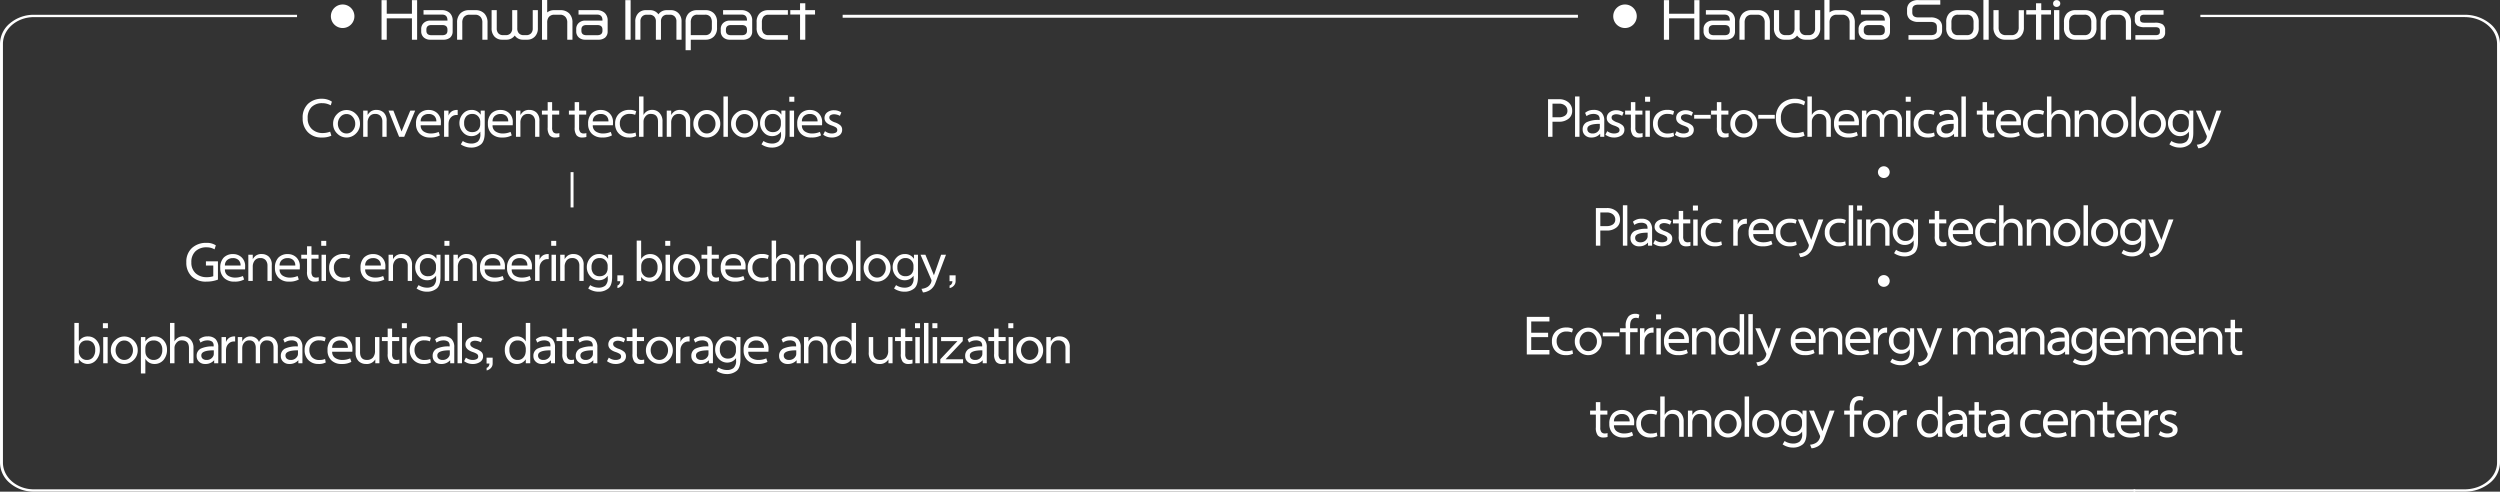
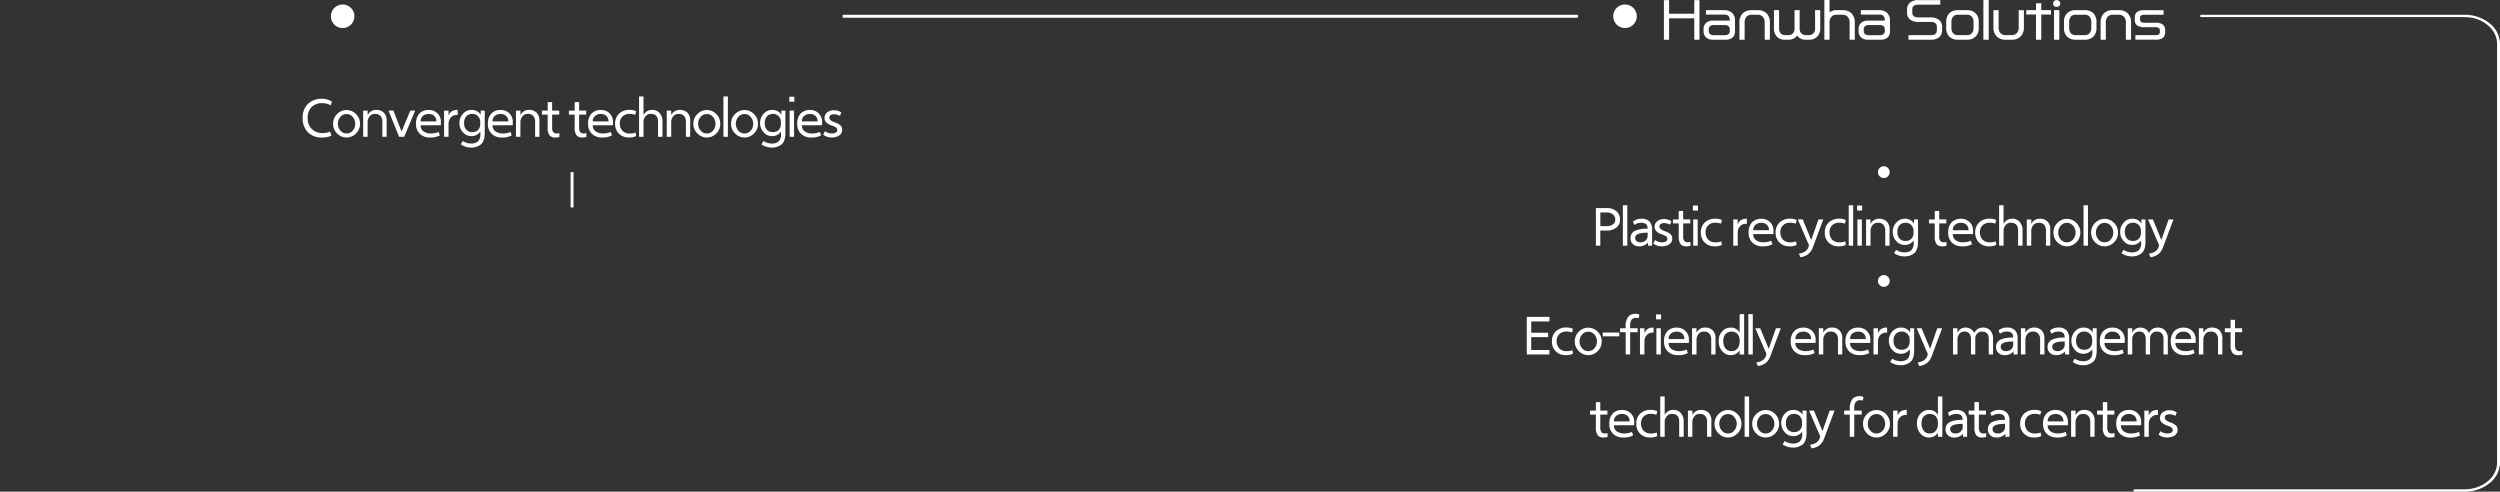
<svg xmlns="http://www.w3.org/2000/svg" width="850" height="167.164" viewBox="0 0 850 167.164">
  <rect x="0" y="0" width="850" height="167.164" fill="#333333" stroke="none" />
  <g id="그룹_70458" data-name="그룹 70458" transform="translate(13994.5 20534.527)">
    <path id="패스_19142" data-name="패스 19142" d="M-82.251-.756l.414,1.368a7.264,7.264,0,0,1-3.258.612A6.262,6.262,0,0,1-89.847-.6a6.557,6.557,0,0,1-1.746-4.725,6.386,6.386,0,0,1,1.836-4.914,6.719,6.719,0,0,1,4.77-1.71,6.034,6.034,0,0,1,1.827.27,5.542,5.542,0,0,1,1.5.72l-.378,1.242a7.085,7.085,0,0,0-1.224-.5,5.422,5.422,0,0,0-1.62-.225,4.989,4.989,0,0,0-3.69,1.314,5.142,5.142,0,0,0-1.314,3.8A4.785,4.785,0,0,0-88.434-1.62,5.3,5.3,0,0,0-84.7-.288,7.4,7.4,0,0,0-82.251-.756Zm10.152-2.7a4.479,4.479,0,0,1-1.377,3.33,4.426,4.426,0,0,1-3.195,1.35,4.436,4.436,0,0,1-3.186-1.35,4.465,4.465,0,0,1-1.386-3.33,4.444,4.444,0,0,1,1.386-3.312,4.436,4.436,0,0,1,3.186-1.35,4.412,4.412,0,0,1,3.195,1.359A4.467,4.467,0,0,1-72.1-3.456Zm-1.62.018a3.462,3.462,0,0,0-.846-2.322,2.659,2.659,0,0,0-2.106-.99,2.652,2.652,0,0,0-2.115.99,3.485,3.485,0,0,0-.837,2.322,3.46,3.46,0,0,0,.837,2.3,2.652,2.652,0,0,0,2.115.99,2.661,2.661,0,0,0,2.115-.981A3.45,3.45,0,0,0-73.719-3.438Zm2.7,4.428V-7.92h1.512v1.512a3.877,3.877,0,0,1,1.053-1.206,3.246,3.246,0,0,1,2.025-.54,3.5,3.5,0,0,1,2.367.882,3.679,3.679,0,0,1,1.017,2.916V.99H-64.5v-5.2A2.834,2.834,0,0,0-65.1-6.048a2.283,2.283,0,0,0-1.89-.738,2.247,2.247,0,0,0-1.854.828,3.311,3.311,0,0,0-.666,2.142V.99Zm17.676-8.91L-57.069.99H-58.8l-3.6-8.91h1.656l2.772,7.11L-55-7.92Zm8.712,4.986h-6.84A2.35,2.35,0,0,0-50.445-.819a4.386,4.386,0,0,0,2.466.675,6.52,6.52,0,0,0,2.628-.54l.4,1.188a6.418,6.418,0,0,1-3.294.72A4.834,4.834,0,0,1-51.768-.027,4.513,4.513,0,0,1-53.055-3.42a4.838,4.838,0,0,1,1.17-3.519,4.3,4.3,0,0,1,3.222-1.2A4.09,4.09,0,0,1-45.8-7.029a4.026,4.026,0,0,1,1.206,3.123Q-44.595-3.276-44.631-2.934Zm-6.84-1.314h5.328a2.474,2.474,0,0,0-.684-1.845,2.7,2.7,0,0,0-1.98-.675,2.846,2.846,0,0,0-1.89.648A2.3,2.3,0,0,0-51.471-4.248ZM-43.515.99V-7.92H-42v1.71a2.888,2.888,0,0,1,1.278-1.566,3.5,3.5,0,0,1,1.548-.378h.288v1.728h-.378a2.509,2.509,0,0,0-1.755.648,2.932,2.932,0,0,0-.909,1.638A5.477,5.477,0,0,0-42-3.4V.99Zm12.456-8.91h1.368V-.414q0,2.862-1.269,3.96a5.118,5.118,0,0,1-3.465,1.1,5.616,5.616,0,0,1-1.935-.351,5.412,5.412,0,0,1-1.467-.747l.684-1.134a4.675,4.675,0,0,0,1.287.612,5.059,5.059,0,0,0,1.557.252A3.534,3.534,0,0,0-32.031,2.6a3.288,3.288,0,0,0,.846-2.655v-.72A3.954,3.954,0,0,1-32.508.369a3.684,3.684,0,0,1-1.719.387,3.684,3.684,0,0,1-2.9-1.35A4.479,4.479,0,0,1-38.295-3.6a4.6,4.6,0,0,1,1.206-3.249,3.771,3.771,0,0,1,2.862-1.3,3.5,3.5,0,0,1,3.168,1.638Zm-.162,4.68v-.954a2.637,2.637,0,0,0-.72-1.773,2.5,2.5,0,0,0-1.98-.819,2.69,2.69,0,0,0-2.016.774,3.284,3.284,0,0,0-.756,2.376A3.175,3.175,0,0,0-35.964-1.4a2.684,2.684,0,0,0,2.079.792,2.76,2.76,0,0,0,1.575-.441A2.263,2.263,0,0,0-31.4-2.268,2.782,2.782,0,0,0-31.221-3.24Zm11.034.306h-6.84A2.35,2.35,0,0,0-26-.819a4.386,4.386,0,0,0,2.466.675,6.52,6.52,0,0,0,2.628-.54l.4,1.188a6.418,6.418,0,0,1-3.294.72A4.834,4.834,0,0,1-27.324-.027,4.513,4.513,0,0,1-28.611-3.42a4.838,4.838,0,0,1,1.17-3.519,4.3,4.3,0,0,1,3.222-1.2,4.09,4.09,0,0,1,2.862,1.107,4.026,4.026,0,0,1,1.206,3.123Q-20.151-3.276-20.187-2.934Zm-6.84-1.314H-21.7a2.474,2.474,0,0,0-.684-1.845,2.7,2.7,0,0,0-1.98-.675,2.846,2.846,0,0,0-1.89.648A2.3,2.3,0,0,0-27.027-4.248ZM-19.071.99V-7.92h1.512v1.512a3.877,3.877,0,0,1,1.053-1.206,3.246,3.246,0,0,1,2.025-.54,3.5,3.5,0,0,1,2.367.882A3.679,3.679,0,0,1-11.1-4.356V.99h-1.458v-5.2a2.834,2.834,0,0,0-.594-1.836,2.283,2.283,0,0,0-1.89-.738,2.247,2.247,0,0,0-1.854.828,3.311,3.311,0,0,0-.666,2.142V.99ZM-8.289-10.8h1.512v2.88h2.412v1.35H-6.777v4.41a2.383,2.383,0,0,0,.4,1.575,1.565,1.565,0,0,0,1.224.441A4.387,4.387,0,0,0-4.311-.27V1.044a4.939,4.939,0,0,1-1.476.18A2.336,2.336,0,0,1-7.641.486a4.176,4.176,0,0,1-.648-2.718V-6.57h-1.962V-7.92h1.962Zm9.18,0H2.4v2.88H4.815v1.35H2.4v4.41A2.383,2.383,0,0,0,2.8-.585a1.565,1.565,0,0,0,1.224.441A4.387,4.387,0,0,0,4.869-.27V1.044a4.939,4.939,0,0,1-1.476.18A2.336,2.336,0,0,1,1.539.486,4.176,4.176,0,0,1,.891-2.232V-6.57H-1.071V-7.92H.891Zm13,7.866H7.047A2.35,2.35,0,0,0,8.073-.819a4.386,4.386,0,0,0,2.466.675,6.52,6.52,0,0,0,2.628-.54L13.563.5a6.418,6.418,0,0,1-3.294.72A4.834,4.834,0,0,1,6.75-.027,4.513,4.513,0,0,1,5.463-3.42a4.838,4.838,0,0,1,1.17-3.519,4.3,4.3,0,0,1,3.222-1.2,4.09,4.09,0,0,1,2.862,1.107,4.026,4.026,0,0,1,1.206,3.123Q13.923-3.276,13.887-2.934ZM7.047-4.248h5.328a2.474,2.474,0,0,0-.684-1.845,2.7,2.7,0,0,0-1.98-.675,2.846,2.846,0,0,0-1.89.648A2.3,2.3,0,0,0,7.047-4.248ZM21.591-.468,21.807.72a4.957,4.957,0,0,1-2.52.5A4.589,4.589,0,0,1,15.966-.054a4.558,4.558,0,0,1-1.323-3.438,4.465,4.465,0,0,1,1.35-3.4,4.971,4.971,0,0,1,3.564-1.278,4.441,4.441,0,0,1,2.25.486L21.465-6.48A5.051,5.051,0,0,0,19.611-6.8a3.3,3.3,0,0,0-2.484.909,3.162,3.162,0,0,0-.882,2.3,3.679,3.679,0,0,0,.837,2.475,3.379,3.379,0,0,0,2.709.981A4.807,4.807,0,0,0,21.591-.468ZM22.779.99V-12.726h1.512v6.3a3.247,3.247,0,0,1,2.988-1.746,3.337,3.337,0,0,1,2.439,1.035,4.032,4.032,0,0,1,1.035,2.979V.99h-1.53V-4.248Q29.187-6.8,26.739-6.8a2.069,2.069,0,0,0-1.5.549,3.2,3.2,0,0,0-.8,1.179,2.819,2.819,0,0,0-.144.81V.99Zm9.414,0V-7.92h1.512v1.512a3.877,3.877,0,0,1,1.053-1.206,3.246,3.246,0,0,1,2.025-.54,3.5,3.5,0,0,1,2.367.882,3.679,3.679,0,0,1,1.017,2.916V.99H38.709v-5.2a2.834,2.834,0,0,0-.594-1.836,2.283,2.283,0,0,0-1.89-.738,2.247,2.247,0,0,0-1.854.828,3.311,3.311,0,0,0-.666,2.142V.99Zm18.2-4.446a4.479,4.479,0,0,1-1.377,3.33,4.426,4.426,0,0,1-3.195,1.35,4.436,4.436,0,0,1-3.186-1.35,4.465,4.465,0,0,1-1.386-3.33,4.444,4.444,0,0,1,1.386-3.312,4.436,4.436,0,0,1,3.186-1.35,4.412,4.412,0,0,1,3.195,1.359A4.467,4.467,0,0,1,50.391-3.456Zm-1.62.018a3.462,3.462,0,0,0-.846-2.322,2.659,2.659,0,0,0-2.106-.99,2.652,2.652,0,0,0-2.115.99,3.485,3.485,0,0,0-.837,2.322,3.46,3.46,0,0,0,.837,2.3,2.652,2.652,0,0,0,2.115.99,2.661,2.661,0,0,0,2.115-.981A3.45,3.45,0,0,0,48.771-3.438ZM51.471.99V-12.726h1.512V.99ZM63.207-3.456A4.479,4.479,0,0,1,61.83-.126a4.426,4.426,0,0,1-3.195,1.35,4.436,4.436,0,0,1-3.186-1.35,4.465,4.465,0,0,1-1.386-3.33,4.444,4.444,0,0,1,1.386-3.312,4.436,4.436,0,0,1,3.186-1.35A4.412,4.412,0,0,1,61.83-6.759,4.467,4.467,0,0,1,63.207-3.456Zm-1.62.018a3.462,3.462,0,0,0-.846-2.322,2.659,2.659,0,0,0-2.106-.99,2.652,2.652,0,0,0-2.115.99,3.485,3.485,0,0,0-.837,2.322,3.46,3.46,0,0,0,.837,2.3,2.652,2.652,0,0,0,2.115.99,2.661,2.661,0,0,0,2.115-.981A3.45,3.45,0,0,0,61.587-3.438ZM71.163-7.92h1.368V-.414q0,2.862-1.269,3.96a5.118,5.118,0,0,1-3.465,1.1,5.615,5.615,0,0,1-1.935-.351A5.411,5.411,0,0,1,64.4,3.546l.684-1.134a4.675,4.675,0,0,0,1.287.612,5.059,5.059,0,0,0,1.557.252A3.534,3.534,0,0,0,70.191,2.6a3.288,3.288,0,0,0,.846-2.655v-.72A3.954,3.954,0,0,1,69.714.369,3.684,3.684,0,0,1,68,.756a3.684,3.684,0,0,1-2.9-1.35A4.479,4.479,0,0,1,63.927-3.6a4.6,4.6,0,0,1,1.206-3.249A3.771,3.771,0,0,1,68-8.154a3.5,3.5,0,0,1,3.168,1.638ZM71-3.24v-.954a2.637,2.637,0,0,0-.72-1.773,2.5,2.5,0,0,0-1.98-.819,2.69,2.69,0,0,0-2.016.774,3.284,3.284,0,0,0-.756,2.376A3.175,3.175,0,0,0,66.258-1.4a2.684,2.684,0,0,0,2.079.792,2.76,2.76,0,0,0,1.575-.441,2.263,2.263,0,0,0,.909-1.215A2.782,2.782,0,0,0,71-3.24ZM73.971.99V-7.92h1.512V.99Zm1.6-13.626v1.692h-1.71v-1.692Zm9.414,9.7h-6.84A2.35,2.35,0,0,0,79.173-.819a4.386,4.386,0,0,0,2.466.675,6.52,6.52,0,0,0,2.628-.54L84.663.5a6.418,6.418,0,0,1-3.294.72A4.834,4.834,0,0,1,77.85-.027,4.513,4.513,0,0,1,76.563-3.42a4.838,4.838,0,0,1,1.17-3.519,4.3,4.3,0,0,1,3.222-1.2,4.09,4.09,0,0,1,2.862,1.107,4.026,4.026,0,0,1,1.206,3.123Q85.023-3.276,84.987-2.934Zm-6.84-1.314h5.328a2.474,2.474,0,0,0-.684-1.845,2.7,2.7,0,0,0-1.98-.675,2.846,2.846,0,0,0-1.89.648A2.3,2.3,0,0,0,78.147-4.248ZM85.383.27l.612-1.206a3.77,3.77,0,0,0,1,.549,3.5,3.5,0,0,0,1.287.243,2.814,2.814,0,0,0,1.377-.288.918.918,0,0,0,.513-.846,1.051,1.051,0,0,0-.486-.945A6.422,6.422,0,0,0,88.3-2.844q-2.448-.81-2.466-2.52a2.375,2.375,0,0,1,.909-1.953,3.7,3.7,0,0,1,2.385-.729,4.3,4.3,0,0,1,2.43.756l-.486,1.152a4.344,4.344,0,0,0-1.944-.54,2.375,2.375,0,0,0-1.17.27.916.916,0,0,0-.486.864,1.125,1.125,0,0,0,.432.864,4.853,4.853,0,0,0,1.44.756,5.546,5.546,0,0,1,1.926,1.053,1.942,1.942,0,0,1,.558,1.449,2.24,2.24,0,0,1-1,1.953,4.506,4.506,0,0,1-2.619.693A4.478,4.478,0,0,1,86.688.963,4.926,4.926,0,0,1,85.383.27Z" transform="translate(-13800 -20489)" fill="#fff" />
-     <path id="패스_19143" data-name="패스 19143" d="M-120.4-5.67V.54a10.907,10.907,0,0,1-3.906.684A6.887,6.887,0,0,1-129.33-.549a6.392,6.392,0,0,1-1.818-4.8,6.278,6.278,0,0,1,1.9-4.851,7.042,7.042,0,0,1,4.977-1.755,5.476,5.476,0,0,1,3.15.846l-.432,1.368a5.327,5.327,0,0,0-2.628-.7,5.376,5.376,0,0,0-3.843,1.332,4.92,4.92,0,0,0-1.413,3.762,4.808,4.808,0,0,0,1.449,3.726,5.353,5.353,0,0,0,3.771,1.332,6.456,6.456,0,0,0,2.232-.324V-4.248h-2.5V-5.67Zm9.216,2.736h-6.84A2.35,2.35,0,0,0-117-.819a4.386,4.386,0,0,0,2.466.675,6.52,6.52,0,0,0,2.628-.54l.4,1.188a6.418,6.418,0,0,1-3.294.72,4.834,4.834,0,0,1-3.519-1.251A4.513,4.513,0,0,1-119.61-3.42a4.838,4.838,0,0,1,1.17-3.519,4.3,4.3,0,0,1,3.222-1.2,4.09,4.09,0,0,1,2.862,1.107,4.026,4.026,0,0,1,1.206,3.123Q-111.15-3.276-111.186-2.934Zm-6.84-1.314h5.328a2.474,2.474,0,0,0-.684-1.845,2.7,2.7,0,0,0-1.98-.675,2.846,2.846,0,0,0-1.89.648A2.3,2.3,0,0,0-118.026-4.248ZM-110.07.99V-7.92h1.512v1.512a3.877,3.877,0,0,1,1.053-1.206,3.246,3.246,0,0,1,2.025-.54,3.5,3.5,0,0,1,2.367.882A3.679,3.679,0,0,1-102.1-4.356V.99h-1.458v-5.2a2.834,2.834,0,0,0-.594-1.836,2.283,2.283,0,0,0-1.89-.738,2.247,2.247,0,0,0-1.854.828,3.311,3.311,0,0,0-.666,2.142V.99Zm17.478-3.924h-6.84A2.35,2.35,0,0,0-98.406-.819a4.386,4.386,0,0,0,2.466.675,6.52,6.52,0,0,0,2.628-.54l.4,1.188a6.418,6.418,0,0,1-3.294.72A4.834,4.834,0,0,1-99.729-.027a4.513,4.513,0,0,1-1.287-3.393,4.838,4.838,0,0,1,1.17-3.519,4.3,4.3,0,0,1,3.222-1.2,4.09,4.09,0,0,1,2.862,1.107,4.026,4.026,0,0,1,1.206,3.123Q-92.556-3.276-92.592-2.934Zm-6.84-1.314H-94.1a2.474,2.474,0,0,0-.684-1.845,2.7,2.7,0,0,0-1.98-.675,2.846,2.846,0,0,0-1.89.648A2.3,2.3,0,0,0-99.432-4.248Zm9.324-6.552H-88.6v2.88h2.412v1.35H-88.6v4.41a2.383,2.383,0,0,0,.4,1.575,1.565,1.565,0,0,0,1.224.441A4.387,4.387,0,0,0-86.13-.27V1.044a4.939,4.939,0,0,1-1.476.18A2.336,2.336,0,0,1-89.46.486a4.176,4.176,0,0,1-.648-2.718V-6.57H-92.07V-7.92h1.962ZM-85.176.99V-7.92h1.512V.99Zm1.6-13.626v1.692h-1.71v-1.692ZM-75.636-.468-75.42.72a4.957,4.957,0,0,1-2.52.5A4.589,4.589,0,0,1-81.261-.054a4.558,4.558,0,0,1-1.323-3.438,4.465,4.465,0,0,1,1.35-3.4A4.971,4.971,0,0,1-77.67-8.172a4.441,4.441,0,0,1,2.25.486l-.342,1.206A5.051,5.051,0,0,0-77.616-6.8,3.3,3.3,0,0,0-80.1-5.9a3.162,3.162,0,0,0-.882,2.3,3.679,3.679,0,0,0,.837,2.475,3.379,3.379,0,0,0,2.709.981A4.807,4.807,0,0,0-75.636-.468ZM-63.5-2.934h-6.84A2.35,2.35,0,0,0-69.318-.819a4.386,4.386,0,0,0,2.466.675,6.52,6.52,0,0,0,2.628-.54l.4,1.188a6.418,6.418,0,0,1-3.294.72A4.834,4.834,0,0,1-70.641-.027,4.513,4.513,0,0,1-71.928-3.42a4.838,4.838,0,0,1,1.17-3.519,4.3,4.3,0,0,1,3.222-1.2,4.09,4.09,0,0,1,2.862,1.107,4.026,4.026,0,0,1,1.206,3.123Q-63.468-3.276-63.5-2.934Zm-6.84-1.314h5.328A2.474,2.474,0,0,0-65.7-6.093a2.7,2.7,0,0,0-1.98-.675,2.846,2.846,0,0,0-1.89.648A2.3,2.3,0,0,0-70.344-4.248ZM-62.388.99V-7.92h1.512v1.512a3.877,3.877,0,0,1,1.053-1.206,3.246,3.246,0,0,1,2.025-.54,3.5,3.5,0,0,1,2.367.882,3.679,3.679,0,0,1,1.017,2.916V.99h-1.458v-5.2a2.834,2.834,0,0,0-.594-1.836,2.283,2.283,0,0,0-1.89-.738,2.247,2.247,0,0,0-1.854.828,3.311,3.311,0,0,0-.666,2.142V.99ZM-46.1-7.92h1.368V-.414q0,2.862-1.269,3.96a5.118,5.118,0,0,1-3.465,1.1A5.616,5.616,0,0,1-51.4,4.293a5.412,5.412,0,0,1-1.467-.747l.684-1.134a4.675,4.675,0,0,0,1.287.612,5.059,5.059,0,0,0,1.557.252A3.534,3.534,0,0,0-47.07,2.6a3.288,3.288,0,0,0,.846-2.655v-.72A3.954,3.954,0,0,1-47.547.369a3.684,3.684,0,0,1-1.719.387,3.684,3.684,0,0,1-2.9-1.35A4.479,4.479,0,0,1-53.334-3.6a4.6,4.6,0,0,1,1.206-3.249,3.771,3.771,0,0,1,2.862-1.3A3.5,3.5,0,0,1-46.1-6.516Zm-.162,4.68v-.954a2.637,2.637,0,0,0-.72-1.773,2.5,2.5,0,0,0-1.98-.819,2.69,2.69,0,0,0-2.016.774,3.284,3.284,0,0,0-.756,2.376A3.175,3.175,0,0,0-51-1.4a2.684,2.684,0,0,0,2.079.792,2.76,2.76,0,0,0,1.575-.441,2.263,2.263,0,0,0,.909-1.215A2.782,2.782,0,0,0-46.26-3.24ZM-43.29.99V-7.92h1.512V.99Zm1.6-13.626v1.692H-43.4v-1.692ZM-40.338.99V-7.92h1.512v1.512a3.877,3.877,0,0,1,1.053-1.206,3.246,3.246,0,0,1,2.025-.54,3.5,3.5,0,0,1,2.367.882,3.679,3.679,0,0,1,1.017,2.916V.99h-1.458v-5.2a2.834,2.834,0,0,0-.594-1.836,2.283,2.283,0,0,0-1.89-.738,2.247,2.247,0,0,0-1.854.828,3.311,3.311,0,0,0-.666,2.142V.99ZM-22.86-2.934H-29.7A2.35,2.35,0,0,0-28.674-.819a4.386,4.386,0,0,0,2.466.675,6.52,6.52,0,0,0,2.628-.54l.4,1.188a6.418,6.418,0,0,1-3.294.72A4.834,4.834,0,0,1-30-.027,4.513,4.513,0,0,1-31.284-3.42a4.838,4.838,0,0,1,1.17-3.519,4.3,4.3,0,0,1,3.222-1.2A4.09,4.09,0,0,1-24.03-7.029a4.026,4.026,0,0,1,1.206,3.123Q-22.824-3.276-22.86-2.934ZM-29.7-4.248h5.328a2.474,2.474,0,0,0-.684-1.845,2.7,2.7,0,0,0-1.98-.675,2.846,2.846,0,0,0-1.89.648A2.3,2.3,0,0,0-29.7-4.248Zm16.02,1.314h-6.84A2.35,2.35,0,0,0-19.494-.819a4.386,4.386,0,0,0,2.466.675A6.52,6.52,0,0,0-14.4-.684L-14,.5a6.418,6.418,0,0,1-3.294.72A4.834,4.834,0,0,1-20.817-.027,4.513,4.513,0,0,1-22.1-3.42a4.838,4.838,0,0,1,1.17-3.519,4.3,4.3,0,0,1,3.222-1.2A4.09,4.09,0,0,1-14.85-7.029a4.026,4.026,0,0,1,1.206,3.123Q-13.644-3.276-13.68-2.934Zm-6.84-1.314h5.328a2.474,2.474,0,0,0-.684-1.845,2.7,2.7,0,0,0-1.98-.675,2.846,2.846,0,0,0-1.89.648A2.3,2.3,0,0,0-20.52-4.248ZM-12.564.99V-7.92h1.512v1.71A2.888,2.888,0,0,1-9.774-7.776a3.5,3.5,0,0,1,1.548-.378h.288v1.728h-.378a2.509,2.509,0,0,0-1.755.648A2.932,2.932,0,0,0-10.98-4.14a5.477,5.477,0,0,0-.072.738V.99Zm5.58,0V-7.92h1.512V.99Zm1.6-13.626v1.692h-1.71v-1.692ZM-4.032.99V-7.92H-2.52v1.512A3.877,3.877,0,0,1-1.467-7.614a3.246,3.246,0,0,1,2.025-.54,3.5,3.5,0,0,1,2.367.882A3.679,3.679,0,0,1,3.942-4.356V.99H2.484v-5.2A2.834,2.834,0,0,0,1.89-6.048,2.283,2.283,0,0,0,0-6.786a2.247,2.247,0,0,0-1.854.828A3.311,3.311,0,0,0-2.52-3.816V.99Zm16.29-8.91h1.368V-.414q0,2.862-1.269,3.96a5.118,5.118,0,0,1-3.465,1.1,5.615,5.615,0,0,1-1.935-.351A5.412,5.412,0,0,1,5.49,3.546l.684-1.134a4.675,4.675,0,0,0,1.287.612,5.059,5.059,0,0,0,1.557.252A3.534,3.534,0,0,0,11.286,2.6a3.288,3.288,0,0,0,.846-2.655v-.72A3.954,3.954,0,0,1,10.809.369,3.684,3.684,0,0,1,9.09.756a3.684,3.684,0,0,1-2.9-1.35A4.479,4.479,0,0,1,5.022-3.6,4.6,4.6,0,0,1,6.228-6.849a3.771,3.771,0,0,1,2.862-1.3,3.5,3.5,0,0,1,3.168,1.638ZM12.1-3.24v-.954a2.637,2.637,0,0,0-.72-1.773A2.5,2.5,0,0,0,9.4-6.786a2.69,2.69,0,0,0-2.016.774,3.284,3.284,0,0,0-.756,2.376A3.175,3.175,0,0,0,7.353-1.4a2.684,2.684,0,0,0,2.079.792,2.76,2.76,0,0,0,1.575-.441,2.263,2.263,0,0,0,.909-1.215A2.782,2.782,0,0,0,12.1-3.24ZM15.408-.918h2.07V1.008a2.22,2.22,0,0,1-.648,1.638,2.581,2.581,0,0,1-1.4.774V2.538a1.211,1.211,0,0,0,.693-.531,1.674,1.674,0,0,0,.261-.927h-.972ZM23.49.99H21.978V-12.726H23.49v6.3a3.453,3.453,0,0,1,3.186-1.71,3.668,3.668,0,0,1,2.79,1.269,4.483,4.483,0,0,1,1.17,3.159A5.053,5.053,0,0,1,29.385-.117,3.793,3.793,0,0,1,26.55,1.224a3.713,3.713,0,0,1-3.06-1.6ZM23.508-4.1v1.1a2.834,2.834,0,0,0,.819,2.079,2.563,2.563,0,0,0,1.845.783,2.618,2.618,0,0,0,2.142-.918A3.88,3.88,0,0,0,29.07-3.6a3.462,3.462,0,0,0-.72-2.331,2.787,2.787,0,0,0-2.232-.837,2.585,2.585,0,0,0-1.611.513A2.51,2.51,0,0,0,23.6-4.824,3.455,3.455,0,0,0,23.508-4.1ZM31.788.99V-7.92H33.3V.99Zm1.6-13.626v1.692H31.68v-1.692Zm10.134,9.18a4.479,4.479,0,0,1-1.377,3.33,4.426,4.426,0,0,1-3.195,1.35,4.436,4.436,0,0,1-3.186-1.35,4.465,4.465,0,0,1-1.386-3.33,4.444,4.444,0,0,1,1.386-3.312,4.436,4.436,0,0,1,3.186-1.35,4.412,4.412,0,0,1,3.195,1.359A4.467,4.467,0,0,1,43.524-3.456Zm-1.62.018a3.462,3.462,0,0,0-.846-2.322,2.659,2.659,0,0,0-2.106-.99,2.652,2.652,0,0,0-2.115.99A3.485,3.485,0,0,0,36-3.438a3.46,3.46,0,0,0,.837,2.3,2.652,2.652,0,0,0,2.115.99,2.661,2.661,0,0,0,2.115-.981A3.45,3.45,0,0,0,41.9-3.438ZM45.972-10.8h1.512v2.88H49.9v1.35H47.484v4.41a2.383,2.383,0,0,0,.4,1.575A1.565,1.565,0,0,0,49.1-.144,4.387,4.387,0,0,0,49.95-.27V1.044a4.939,4.939,0,0,1-1.476.18A2.336,2.336,0,0,1,46.62.486a4.176,4.176,0,0,1-.648-2.718V-6.57H44.01V-7.92h1.962Zm13,7.866h-6.84A2.35,2.35,0,0,0,53.154-.819a4.386,4.386,0,0,0,2.466.675,6.52,6.52,0,0,0,2.628-.54L58.644.5a6.418,6.418,0,0,1-3.294.72A4.834,4.834,0,0,1,51.831-.027,4.513,4.513,0,0,1,50.544-3.42a4.838,4.838,0,0,1,1.17-3.519,4.3,4.3,0,0,1,3.222-1.2A4.09,4.09,0,0,1,57.8-7.029,4.026,4.026,0,0,1,59-3.906Q59-3.276,58.968-2.934Zm-6.84-1.314h5.328a2.474,2.474,0,0,0-.684-1.845,2.7,2.7,0,0,0-1.98-.675,2.846,2.846,0,0,0-1.89.648A2.3,2.3,0,0,0,52.128-4.248ZM66.672-.468,66.888.72a4.957,4.957,0,0,1-2.52.5A4.589,4.589,0,0,1,61.047-.054a4.558,4.558,0,0,1-1.323-3.438,4.465,4.465,0,0,1,1.35-3.4,4.971,4.971,0,0,1,3.564-1.278,4.441,4.441,0,0,1,2.25.486L66.546-6.48A5.051,5.051,0,0,0,64.692-6.8a3.3,3.3,0,0,0-2.484.909,3.162,3.162,0,0,0-.882,2.3,3.679,3.679,0,0,0,.837,2.475,3.379,3.379,0,0,0,2.709.981A4.807,4.807,0,0,0,66.672-.468ZM67.86.99V-12.726h1.512v6.3A3.247,3.247,0,0,1,72.36-8.172,3.337,3.337,0,0,1,74.8-7.137a4.032,4.032,0,0,1,1.035,2.979V.99H74.3V-4.248Q74.268-6.8,71.82-6.8a2.069,2.069,0,0,0-1.5.549,3.2,3.2,0,0,0-.8,1.179,2.819,2.819,0,0,0-.144.81V.99Zm9.414,0V-7.92h1.512v1.512a3.877,3.877,0,0,1,1.053-1.206,3.246,3.246,0,0,1,2.025-.54,3.5,3.5,0,0,1,2.367.882,3.679,3.679,0,0,1,1.017,2.916V.99H83.79v-5.2A2.834,2.834,0,0,0,83.2-6.048a2.283,2.283,0,0,0-1.89-.738,2.247,2.247,0,0,0-1.854.828,3.311,3.311,0,0,0-.666,2.142V.99Zm18.2-4.446A4.479,4.479,0,0,1,94.1-.126,4.426,4.426,0,0,1,90.9,1.224a4.436,4.436,0,0,1-3.186-1.35,4.465,4.465,0,0,1-1.386-3.33,4.444,4.444,0,0,1,1.386-3.312A4.436,4.436,0,0,1,90.9-8.118,4.412,4.412,0,0,1,94.1-6.759,4.467,4.467,0,0,1,95.472-3.456Zm-1.62.018a3.462,3.462,0,0,0-.846-2.322A2.659,2.659,0,0,0,90.9-6.75a2.652,2.652,0,0,0-2.115.99,3.485,3.485,0,0,0-.837,2.322,3.46,3.46,0,0,0,.837,2.3,2.652,2.652,0,0,0,2.115.99,2.661,2.661,0,0,0,2.115-.981A3.45,3.45,0,0,0,93.852-3.438ZM96.552.99V-12.726h1.512V.99Zm11.736-4.446a4.479,4.479,0,0,1-1.377,3.33,4.426,4.426,0,0,1-3.195,1.35,4.436,4.436,0,0,1-3.186-1.35,4.465,4.465,0,0,1-1.386-3.33,4.444,4.444,0,0,1,1.386-3.312,4.436,4.436,0,0,1,3.186-1.35,4.412,4.412,0,0,1,3.195,1.359A4.467,4.467,0,0,1,108.288-3.456Zm-1.62.018a3.462,3.462,0,0,0-.846-2.322,2.659,2.659,0,0,0-2.106-.99,2.652,2.652,0,0,0-2.115.99,3.485,3.485,0,0,0-.837,2.322,3.46,3.46,0,0,0,.837,2.3,2.652,2.652,0,0,0,2.115.99,2.661,2.661,0,0,0,2.115-.981A3.45,3.45,0,0,0,106.668-3.438Zm9.576-4.482h1.368V-.414q0,2.862-1.269,3.96a5.118,5.118,0,0,1-3.465,1.1,5.615,5.615,0,0,1-1.935-.351,5.411,5.411,0,0,1-1.467-.747l.684-1.134a4.675,4.675,0,0,0,1.287.612A5.059,5.059,0,0,0,113,3.276a3.534,3.534,0,0,0,2.268-.675,3.288,3.288,0,0,0,.846-2.655v-.72A3.954,3.954,0,0,1,114.795.369a3.684,3.684,0,0,1-1.719.387,3.684,3.684,0,0,1-2.9-1.35,4.479,4.479,0,0,1-1.17-3.006,4.6,4.6,0,0,1,1.206-3.249,3.771,3.771,0,0,1,2.862-1.3,3.5,3.5,0,0,1,3.168,1.638Zm-.162,4.68v-.954a2.637,2.637,0,0,0-.72-1.773,2.5,2.5,0,0,0-1.98-.819,2.69,2.69,0,0,0-2.016.774,3.284,3.284,0,0,0-.756,2.376,3.175,3.175,0,0,0,.729,2.232,2.684,2.684,0,0,0,2.079.792,2.76,2.76,0,0,0,1.575-.441,2.263,2.263,0,0,0,.909-1.215A2.782,2.782,0,0,0,116.082-3.24Zm2.394-4.68h1.656l2.9,6.984,2.448-6.984h1.656L124.29-.342q-.324.936-.81,2.16a4.934,4.934,0,0,1-1.44,2.016,4.6,4.6,0,0,1-1.323.738A4.062,4.062,0,0,1,119.3,4.9l-.5-1.224a4.671,4.671,0,0,0,2.052-.648,3.064,3.064,0,0,0,.981-1.017A2.436,2.436,0,0,0,122.22.738Zm9.864,7h2.07V1.008a2.22,2.22,0,0,1-.648,1.638,2.581,2.581,0,0,1-1.4.774V2.538a1.211,1.211,0,0,0,.693-.531,1.674,1.674,0,0,0,.261-.927h-.972ZM-167.706,28.99h-1.512V15.274h1.512v6.3a3.453,3.453,0,0,1,3.186-1.71,3.668,3.668,0,0,1,2.79,1.269,4.483,4.483,0,0,1,1.17,3.159,5.053,5.053,0,0,1-1.251,3.591,3.793,3.793,0,0,1-2.835,1.341,3.713,3.713,0,0,1-3.06-1.6Zm.018-5.094v1.1a2.834,2.834,0,0,0,.819,2.079,2.563,2.563,0,0,0,1.845.783,2.618,2.618,0,0,0,2.142-.918,3.88,3.88,0,0,0,.756-2.538,3.462,3.462,0,0,0-.72-2.331,2.787,2.787,0,0,0-2.232-.837,2.585,2.585,0,0,0-1.611.513,2.51,2.51,0,0,0-.909,1.431A3.455,3.455,0,0,0-167.688,23.9Zm8.28,5.094V20.08h1.512v8.91Zm1.6-13.626v1.692h-1.71V15.364Zm10.134,9.18a4.479,4.479,0,0,1-1.377,3.33,4.426,4.426,0,0,1-3.195,1.35,4.436,4.436,0,0,1-3.186-1.35,4.465,4.465,0,0,1-1.386-3.33,4.444,4.444,0,0,1,1.386-3.312,4.436,4.436,0,0,1,3.186-1.35,4.412,4.412,0,0,1,3.195,1.359A4.467,4.467,0,0,1-147.672,24.544Zm-1.62.018a3.462,3.462,0,0,0-.846-2.322,2.659,2.659,0,0,0-2.106-.99,2.652,2.652,0,0,0-2.115.99,3.485,3.485,0,0,0-.837,2.322,3.46,3.46,0,0,0,.837,2.3,2.652,2.652,0,0,0,2.115.99,2.661,2.661,0,0,0,2.115-.981A3.45,3.45,0,0,0-149.292,24.562Zm4.212,7.9h-1.512V20.08h1.512v1.494a3.56,3.56,0,0,1,3.276-1.71,3.775,3.775,0,0,1,2.907,1.3,4.49,4.49,0,0,1,1.179,3.132,5.193,5.193,0,0,1-1.2,3.591A3.948,3.948,0,0,1-142,29.224a3.488,3.488,0,0,1-3.078-1.782Zm0-8.568v.954a5.905,5.905,0,0,0,.072.774,2.614,2.614,0,0,0,.909,1.557,2.554,2.554,0,0,0,1.737.675,2.811,2.811,0,0,0,2.25-.918,3.76,3.76,0,0,0,.792-2.538,3.3,3.3,0,0,0-.774-2.331,2.914,2.914,0,0,0-2.25-.837,2.851,2.851,0,0,0-1.683.513,2.415,2.415,0,0,0-.963,1.431A3.455,3.455,0,0,0-145.08,23.9Zm8.388,5.094V15.274h1.512v6.3a3.247,3.247,0,0,1,2.988-1.746,3.337,3.337,0,0,1,2.439,1.035,4.032,4.032,0,0,1,1.035,2.979V28.99h-1.53V23.752q-.036-2.556-2.484-2.556a2.069,2.069,0,0,0-1.5.549,3.2,3.2,0,0,0-.8,1.179,2.819,2.819,0,0,0-.144.81V28.99Zm16.4,0h-1.386V27.946a3.882,3.882,0,0,1-3.114,1.278,2.846,2.846,0,0,1-2.034-.765,2.506,2.506,0,0,1-.81-1.9,2.693,2.693,0,0,1,1.359-2.538,9.277,9.277,0,0,1,4.419-.756v-.234a1.749,1.749,0,0,0-.495-1.386,2.853,2.853,0,0,0-1.827-.432,3.9,3.9,0,0,0-2.142.738l-.486-1.1a4.21,4.21,0,0,1,2.934-1.008,3.625,3.625,0,0,1,2.646.9,3.865,3.865,0,0,1,.936,2.826Zm-1.512-3.33V24.58q-4.248,0-4.248,1.71a1.421,1.421,0,0,0,.486,1.17,2.05,2.05,0,0,0,1.332.4,2.452,2.452,0,0,0,1.494-.45,2.352,2.352,0,0,0,.846-1.08A2.026,2.026,0,0,0-121.806,25.66Zm2.628,3.33V20.08h1.512v1.71a2.888,2.888,0,0,1,1.278-1.566,3.5,3.5,0,0,1,1.548-.378h.288v1.728h-.378a2.509,2.509,0,0,0-1.755.648,2.932,2.932,0,0,0-.909,1.638,5.478,5.478,0,0,0-.072.738V28.99Zm5.526,0V20.08h1.512v1.548a2.955,2.955,0,0,1,2.862-1.782,3.262,3.262,0,0,1,1.629.468,2.729,2.729,0,0,1,1.2,1.458,3.244,3.244,0,0,1,1.188-1.44,3.574,3.574,0,0,1,1.962-.486,3.2,3.2,0,0,1,2.277.936,3.972,3.972,0,0,1,.981,2.988v5.22H-101.5V23.752q0-2.538-2.3-2.538a2.143,2.143,0,0,0-1.377.423,2.606,2.606,0,0,0-.8,1.107,4.89,4.89,0,0,0-.108.864V28.99h-1.458V23.716a3,3,0,0,0-.513-1.773,1.975,1.975,0,0,0-1.737-.729,2.028,2.028,0,0,0-1.458.531A2.821,2.821,0,0,0-112.032,23a3.7,3.7,0,0,0-.108.864v5.13Zm21.978,0H-93.06V27.946a3.882,3.882,0,0,1-3.114,1.278,2.846,2.846,0,0,1-2.034-.765,2.506,2.506,0,0,1-.81-1.9,2.693,2.693,0,0,1,1.359-2.538,9.277,9.277,0,0,1,4.419-.756v-.234a1.749,1.749,0,0,0-.495-1.386,2.853,2.853,0,0,0-1.827-.432,3.9,3.9,0,0,0-2.142.738l-.486-1.1a4.21,4.21,0,0,1,2.934-1.008,3.625,3.625,0,0,1,2.646.9,3.865,3.865,0,0,1,.936,2.826Zm-1.512-3.33V24.58q-4.248,0-4.248,1.71a1.421,1.421,0,0,0,.486,1.17,2.05,2.05,0,0,0,1.332.4,2.452,2.452,0,0,0,1.494-.45,2.352,2.352,0,0,0,.846-1.08A2.026,2.026,0,0,0-93.186,25.66Zm9.216,1.872.216,1.188a4.957,4.957,0,0,1-2.52.5A4.589,4.589,0,0,1-89.6,27.946a4.558,4.558,0,0,1-1.323-3.438,4.465,4.465,0,0,1,1.35-3.4A4.971,4.971,0,0,1-86,19.828a4.441,4.441,0,0,1,2.25.486L-84.1,21.52A5.051,5.051,0,0,0-85.95,21.2a3.3,3.3,0,0,0-2.484.909,3.162,3.162,0,0,0-.882,2.3,3.679,3.679,0,0,0,.837,2.475,3.379,3.379,0,0,0,2.709.981A4.807,4.807,0,0,0-83.97,27.532Zm9.252-2.466h-6.84a2.35,2.35,0,0,0,1.026,2.115,4.386,4.386,0,0,0,2.466.675,6.52,6.52,0,0,0,2.628-.54l.4,1.188a6.418,6.418,0,0,1-3.294.72,4.834,4.834,0,0,1-3.519-1.251,4.513,4.513,0,0,1-1.287-3.393,4.838,4.838,0,0,1,1.17-3.519,4.3,4.3,0,0,1,3.222-1.2,4.09,4.09,0,0,1,2.862,1.107,4.026,4.026,0,0,1,1.206,3.123Q-74.682,24.724-74.718,25.066Zm-6.84-1.314h5.328a2.474,2.474,0,0,0-.684-1.845,2.7,2.7,0,0,0-1.98-.675,2.846,2.846,0,0,0-1.89.648A2.3,2.3,0,0,0-81.558,23.752ZM-65.5,20.08v8.91h-1.4V27.658a3.343,3.343,0,0,1-3.168,1.566,3.6,3.6,0,0,1-2.484-.936,3.93,3.93,0,0,1-1.044-3.06V20.08h1.512v5.112q0,2.664,2.34,2.664a2.66,2.66,0,0,0,2.007-.774A3.454,3.454,0,0,0-67,24.616V20.08Zm2.808-2.88h1.512v2.88h2.412v1.35h-2.412v4.41a2.383,2.383,0,0,0,.4,1.575,1.565,1.565,0,0,0,1.224.441,4.387,4.387,0,0,0,.846-.126v1.314a4.939,4.939,0,0,1-1.476.18,2.336,2.336,0,0,1-1.854-.738,4.176,4.176,0,0,1-.648-2.718V21.43h-1.962V20.08h1.962Zm4.932,11.79V20.08h1.512v8.91Zm1.6-13.626v1.692h-1.71V15.364Zm7.938,12.168.216,1.188a4.957,4.957,0,0,1-2.52.5,4.589,4.589,0,0,1-3.321-1.278,4.558,4.558,0,0,1-1.323-3.438,4.465,4.465,0,0,1,1.35-3.4,4.971,4.971,0,0,1,3.564-1.278,4.441,4.441,0,0,1,2.25.486l-.342,1.206A5.051,5.051,0,0,0-50.2,21.2a3.3,3.3,0,0,0-2.484.909,3.162,3.162,0,0,0-.882,2.3,3.679,3.679,0,0,0,.837,2.475,3.379,3.379,0,0,0,2.709.981A4.807,4.807,0,0,0-48.222,27.532Zm8.172,1.458h-1.386V27.946a3.882,3.882,0,0,1-3.114,1.278,2.846,2.846,0,0,1-2.034-.765,2.506,2.506,0,0,1-.81-1.9,2.693,2.693,0,0,1,1.359-2.538,9.277,9.277,0,0,1,4.419-.756v-.234a1.749,1.749,0,0,0-.495-1.386,2.853,2.853,0,0,0-1.827-.432,3.9,3.9,0,0,0-2.142.738l-.486-1.1a4.21,4.21,0,0,1,2.934-1.008,3.625,3.625,0,0,1,2.646.9,3.865,3.865,0,0,1,.936,2.826Zm-1.512-3.33V24.58q-4.248,0-4.248,1.71a1.421,1.421,0,0,0,.486,1.17,2.05,2.05,0,0,0,1.332.4,2.452,2.452,0,0,0,1.494-.45,2.352,2.352,0,0,0,.846-1.08A2.026,2.026,0,0,0-41.562,25.66Zm2.628,3.33V15.274h1.512V28.99Zm2.232-.72.612-1.206a3.77,3.77,0,0,0,1,.549,3.5,3.5,0,0,0,1.287.243,2.814,2.814,0,0,0,1.377-.288.918.918,0,0,0,.513-.846,1.051,1.051,0,0,0-.486-.945,6.422,6.422,0,0,0-1.386-.621q-2.448-.81-2.466-2.52a2.375,2.375,0,0,1,.909-1.953,3.7,3.7,0,0,1,2.385-.729,4.3,4.3,0,0,1,2.43.756l-.486,1.152a4.344,4.344,0,0,0-1.944-.54,2.375,2.375,0,0,0-1.17.27.916.916,0,0,0-.486.864,1.125,1.125,0,0,0,.432.864,4.853,4.853,0,0,0,1.44.756,5.546,5.546,0,0,1,1.926,1.053,1.942,1.942,0,0,1,.558,1.449,2.24,2.24,0,0,1-1,1.953,4.506,4.506,0,0,1-2.619.693,4.478,4.478,0,0,1-1.521-.261A4.926,4.926,0,0,1-36.7,28.27Zm7.632-1.188H-27v1.926a2.22,2.22,0,0,1-.648,1.638,2.581,2.581,0,0,1-1.4.774v-.882a1.211,1.211,0,0,0,.693-.531,1.674,1.674,0,0,0,.261-.927h-.972Zm13.338,1.908V27.622a3.56,3.56,0,0,1-3.15,1.6A3.66,3.66,0,0,1-21.654,27.9a5.1,5.1,0,0,1-1.206-3.573,4.462,4.462,0,0,1,1.206-3.186,3.713,3.713,0,0,1,2.772-1.278,3.277,3.277,0,0,1,3.15,1.71v-6.3h1.512V28.99Zm0-5.094a3.758,3.758,0,0,0-.144-.72,2.548,2.548,0,0,0-.891-1.431,2.624,2.624,0,0,0-1.665-.513,2.723,2.723,0,0,0-2.106.819,3.285,3.285,0,0,0-.756,2.313,4.058,4.058,0,0,0,.729,2.556,2.52,2.52,0,0,0,2.115.936,2.4,2.4,0,0,0,1.719-.639,2.94,2.94,0,0,0,.873-1.5,6.706,6.706,0,0,0,.126-.828ZM-5.8,28.99H-7.182V27.946A3.882,3.882,0,0,1-10.3,29.224a2.846,2.846,0,0,1-2.034-.765,2.506,2.506,0,0,1-.81-1.9,2.693,2.693,0,0,1,1.359-2.538,9.277,9.277,0,0,1,4.419-.756v-.234a1.749,1.749,0,0,0-.495-1.386,2.853,2.853,0,0,0-1.827-.432,3.9,3.9,0,0,0-2.142.738l-.486-1.1a4.21,4.21,0,0,1,2.934-1.008,3.625,3.625,0,0,1,2.646.9A3.865,3.865,0,0,1-5.8,23.572Zm-1.512-3.33V24.58q-4.248,0-4.248,1.71a1.421,1.421,0,0,0,.486,1.17,2.05,2.05,0,0,0,1.332.4,2.452,2.452,0,0,0,1.494-.45,2.352,2.352,0,0,0,.846-1.08A2.026,2.026,0,0,0-7.308,25.66Zm4-8.46H-1.8v2.88H.612v1.35H-1.8v4.41a2.383,2.383,0,0,0,.4,1.575,1.565,1.565,0,0,0,1.224.441,4.387,4.387,0,0,0,.846-.126v1.314a4.939,4.939,0,0,1-1.476.18,2.336,2.336,0,0,1-1.854-.738,4.176,4.176,0,0,1-.648-2.718V21.43H-5.274V20.08h1.962ZM8.6,28.99H7.218V27.946A3.882,3.882,0,0,1,4.1,29.224a2.846,2.846,0,0,1-2.034-.765,2.506,2.506,0,0,1-.81-1.9,2.693,2.693,0,0,1,1.359-2.538,9.277,9.277,0,0,1,4.419-.756v-.234a1.749,1.749,0,0,0-.495-1.386,2.853,2.853,0,0,0-1.827-.432,3.9,3.9,0,0,0-2.142.738l-.486-1.1a4.21,4.21,0,0,1,2.934-1.008,3.625,3.625,0,0,1,2.646.9A3.865,3.865,0,0,1,8.6,23.572ZM7.092,25.66V24.58q-4.248,0-4.248,1.71a1.421,1.421,0,0,0,.486,1.17,2.05,2.05,0,0,0,1.332.4,2.452,2.452,0,0,0,1.494-.45A2.352,2.352,0,0,0,7,26.326,2.026,2.026,0,0,0,7.092,25.66Zm4.788,2.61.612-1.206a3.77,3.77,0,0,0,1,.549,3.5,3.5,0,0,0,1.287.243,2.814,2.814,0,0,0,1.377-.288.918.918,0,0,0,.513-.846,1.051,1.051,0,0,0-.486-.945,6.422,6.422,0,0,0-1.386-.621q-2.448-.81-2.466-2.52a2.375,2.375,0,0,1,.909-1.953,3.7,3.7,0,0,1,2.385-.729,4.3,4.3,0,0,1,2.43.756l-.486,1.152a4.344,4.344,0,0,0-1.944-.54,2.375,2.375,0,0,0-1.17.27.916.916,0,0,0-.486.864,1.125,1.125,0,0,0,.432.864,4.853,4.853,0,0,0,1.44.756,5.546,5.546,0,0,1,1.926,1.053,1.942,1.942,0,0,1,.558,1.449,2.24,2.24,0,0,1-1,1.953,4.506,4.506,0,0,1-2.619.693,4.478,4.478,0,0,1-1.521-.261A4.926,4.926,0,0,1,11.88,28.27ZM20.538,17.2H22.05v2.88h2.412v1.35H22.05v4.41a2.383,2.383,0,0,0,.4,1.575,1.565,1.565,0,0,0,1.224.441,4.387,4.387,0,0,0,.846-.126v1.314a4.939,4.939,0,0,1-1.476.18,2.336,2.336,0,0,1-1.854-.738,4.176,4.176,0,0,1-.648-2.718V21.43H18.576V20.08h1.962Zm13.716,7.344a4.479,4.479,0,0,1-1.377,3.33,4.577,4.577,0,0,1-7.767-3.33,4.572,4.572,0,1,1,9.144,0Zm-1.62.018a3.462,3.462,0,0,0-.846-2.322,2.745,2.745,0,0,0-4.221,0,3.614,3.614,0,0,0,0,4.626,2.762,2.762,0,0,0,4.23.009A3.45,3.45,0,0,0,32.634,24.562Zm2.7,4.428V20.08h1.512v1.71a2.888,2.888,0,0,1,1.278-1.566,3.5,3.5,0,0,1,1.548-.378h.288v1.728h-.378a2.509,2.509,0,0,0-1.755.648,2.932,2.932,0,0,0-.909,1.638,5.477,5.477,0,0,0-.072.738V28.99Zm12.564,0H46.512V27.946A3.882,3.882,0,0,1,43.4,29.224a2.846,2.846,0,0,1-2.034-.765,2.506,2.506,0,0,1-.81-1.9,2.693,2.693,0,0,1,1.359-2.538,9.277,9.277,0,0,1,4.419-.756v-.234a1.749,1.749,0,0,0-.495-1.386,2.853,2.853,0,0,0-1.827-.432,3.9,3.9,0,0,0-2.142.738l-.486-1.1a4.21,4.21,0,0,1,2.934-1.008,3.625,3.625,0,0,1,2.646.9,3.865,3.865,0,0,1,.936,2.826Zm-1.512-3.33V24.58q-4.248,0-4.248,1.71a1.421,1.421,0,0,0,.486,1.17,2.05,2.05,0,0,0,1.332.4,2.452,2.452,0,0,0,1.494-.45,2.352,2.352,0,0,0,.846-1.08A2.026,2.026,0,0,0,46.386,25.66Zm9.5-5.58h1.368v7.506q0,2.862-1.269,3.96a5.118,5.118,0,0,1-3.465,1.1,5.615,5.615,0,0,1-1.935-.351,5.412,5.412,0,0,1-1.467-.747l.684-1.134a4.675,4.675,0,0,0,1.287.612,5.059,5.059,0,0,0,1.557.252,3.534,3.534,0,0,0,2.268-.675,3.288,3.288,0,0,0,.846-2.655v-.72a3.954,3.954,0,0,1-1.323,1.143,3.859,3.859,0,0,1-4.617-.963,4.479,4.479,0,0,1-1.17-3.006,4.6,4.6,0,0,1,1.206-3.249,3.771,3.771,0,0,1,2.862-1.3,3.5,3.5,0,0,1,3.168,1.638Zm-.162,4.68v-.954a2.637,2.637,0,0,0-.72-1.773,2.5,2.5,0,0,0-1.98-.819,2.69,2.69,0,0,0-2.016.774,3.284,3.284,0,0,0-.756,2.376,3.175,3.175,0,0,0,.729,2.232,2.684,2.684,0,0,0,2.079.792,2.76,2.76,0,0,0,1.575-.441,2.263,2.263,0,0,0,.909-1.215A2.782,2.782,0,0,0,55.728,24.76Zm11.034.306h-6.84a2.35,2.35,0,0,0,1.026,2.115,4.386,4.386,0,0,0,2.466.675,6.52,6.52,0,0,0,2.628-.54l.4,1.188a6.418,6.418,0,0,1-3.294.72,4.834,4.834,0,0,1-3.519-1.251,4.513,4.513,0,0,1-1.287-3.393,4.838,4.838,0,0,1,1.17-3.519,4.3,4.3,0,0,1,3.222-1.2,4.09,4.09,0,0,1,2.862,1.107A4.026,4.026,0,0,1,66.8,24.094Q66.8,24.724,66.762,25.066Zm-6.84-1.314H65.25a2.474,2.474,0,0,0-.684-1.845,2.7,2.7,0,0,0-1.98-.675,2.846,2.846,0,0,0-1.89.648A2.3,2.3,0,0,0,59.922,23.752Zm17.82,5.238H76.356V27.946a3.882,3.882,0,0,1-3.114,1.278,2.846,2.846,0,0,1-2.034-.765,2.506,2.506,0,0,1-.81-1.9,2.693,2.693,0,0,1,1.359-2.538,9.277,9.277,0,0,1,4.419-.756v-.234a1.749,1.749,0,0,0-.495-1.386,2.853,2.853,0,0,0-1.827-.432,3.9,3.9,0,0,0-2.142.738l-.486-1.1a4.21,4.21,0,0,1,2.934-1.008,3.625,3.625,0,0,1,2.646.9,3.865,3.865,0,0,1,.936,2.826ZM76.23,25.66V24.58q-4.248,0-4.248,1.71a1.421,1.421,0,0,0,.486,1.17,2.05,2.05,0,0,0,1.332.4,2.452,2.452,0,0,0,1.494-.45,2.352,2.352,0,0,0,.846-1.08A2.026,2.026,0,0,0,76.23,25.66Zm2.628,3.33V20.08H80.37v1.512a3.877,3.877,0,0,1,1.053-1.206,3.246,3.246,0,0,1,2.025-.54,3.5,3.5,0,0,1,2.367.882,3.679,3.679,0,0,1,1.017,2.916V28.99H85.374v-5.2a2.834,2.834,0,0,0-.594-1.836,2.283,2.283,0,0,0-1.89-.738,2.247,2.247,0,0,0-1.854.828,3.311,3.311,0,0,0-.666,2.142V28.99Zm16.182,0V27.622a3.56,3.56,0,0,1-3.15,1.6A3.66,3.66,0,0,1,89.118,27.9a5.1,5.1,0,0,1-1.206-3.573,4.462,4.462,0,0,1,1.206-3.186,3.713,3.713,0,0,1,2.772-1.278,3.277,3.277,0,0,1,3.15,1.71v-6.3h1.512V28.99Zm0-5.094a3.758,3.758,0,0,0-.144-.72,2.548,2.548,0,0,0-.891-1.431,2.624,2.624,0,0,0-1.665-.513,2.723,2.723,0,0,0-2.106.819,3.285,3.285,0,0,0-.756,2.313,4.058,4.058,0,0,0,.729,2.556,2.52,2.52,0,0,0,2.115.936,2.4,2.4,0,0,0,1.719-.639,2.94,2.94,0,0,0,.873-1.5,6.707,6.707,0,0,0,.126-.828Zm13.932-3.816v8.91h-1.4V27.658a3.343,3.343,0,0,1-3.168,1.566,3.6,3.6,0,0,1-2.484-.936,3.93,3.93,0,0,1-1.044-3.06V20.08h1.512v5.112q0,2.664,2.34,2.664a2.66,2.66,0,0,0,2.007-.774,3.454,3.454,0,0,0,.747-2.466V20.08Zm2.808-2.88h1.512v2.88H115.7v1.35h-2.412v4.41a2.383,2.383,0,0,0,.4,1.575,1.565,1.565,0,0,0,1.224.441,4.387,4.387,0,0,0,.846-.126v1.314a4.939,4.939,0,0,1-1.476.18,2.336,2.336,0,0,1-1.854-.738,4.176,4.176,0,0,1-.648-2.718V21.43h-1.962V20.08h1.962Zm4.932,11.79V20.08h1.512v8.91Zm1.6-13.626v1.692H116.6V15.364Zm1.35,13.626V15.274h1.512V28.99Zm2.952,0V20.08h1.512v8.91Zm1.6-13.626v1.692h-1.71V15.364Zm.99,13.626V27.622l5.832-6.174h-5.562V20.08h7.362v1.368l-5.832,6.174h5.94V28.99Zm15.8,0h-1.386V27.946a3.882,3.882,0,0,1-3.114,1.278,2.846,2.846,0,0,1-2.034-.765,2.506,2.506,0,0,1-.81-1.9,2.693,2.693,0,0,1,1.359-2.538,9.277,9.277,0,0,1,4.419-.756v-.234a1.749,1.749,0,0,0-.495-1.386,2.853,2.853,0,0,0-1.827-.432,3.9,3.9,0,0,0-2.142.738l-.486-1.1a4.21,4.21,0,0,1,2.934-1.008,3.625,3.625,0,0,1,2.646.9,3.865,3.865,0,0,1,.936,2.826ZM139.5,25.66V24.58q-4.248,0-4.248,1.71a1.421,1.421,0,0,0,.486,1.17,2.05,2.05,0,0,0,1.332.4,2.452,2.452,0,0,0,1.494-.45,2.352,2.352,0,0,0,.846-1.08A2.026,2.026,0,0,0,139.5,25.66Zm4-8.46h1.512v2.88h2.412v1.35h-2.412v4.41a2.383,2.383,0,0,0,.4,1.575,1.564,1.564,0,0,0,1.224.441,4.387,4.387,0,0,0,.846-.126v1.314a4.939,4.939,0,0,1-1.476.18,2.336,2.336,0,0,1-1.854-.738,4.176,4.176,0,0,1-.648-2.718V21.43h-1.962V20.08H143.5Zm4.932,11.79V20.08h1.512v8.91Zm1.6-13.626v1.692h-1.71V15.364Zm10.134,9.18a4.479,4.479,0,0,1-1.377,3.33,4.577,4.577,0,0,1-7.767-3.33,4.572,4.572,0,1,1,9.144,0Zm-1.62.018a3.462,3.462,0,0,0-.846-2.322,2.745,2.745,0,0,0-4.221,0,3.614,3.614,0,0,0,0,4.626,2.762,2.762,0,0,0,4.23.009A3.45,3.45,0,0,0,158.544,24.562Zm2.7,4.428V20.08h1.512v1.512a3.877,3.877,0,0,1,1.053-1.206,3.246,3.246,0,0,1,2.025-.54,3.5,3.5,0,0,1,2.367.882,3.679,3.679,0,0,1,1.017,2.916V28.99H167.76v-5.2a2.834,2.834,0,0,0-.594-1.836,2.283,2.283,0,0,0-1.89-.738,2.246,2.246,0,0,0-1.854.828,3.311,3.311,0,0,0-.666,2.142V28.99Z" transform="translate(-13800 -20440)" fill="#fff" />
-     <path id="패스_19144" data-name="패스 19144" d="M13.32-12.492V.972H11.556V-6.3H2.988V.972H1.224V-12.492H2.988v4.626h8.568v-4.626Zm8.514,8.478H18.216q-1.746,0-1.746,1.548v.378q0,1.53,1.746,1.53h3.618q1.8,0,1.8-1.53v-.378Q23.634-4.014,21.834-4.014ZM17.856.972a3.2,3.2,0,0,1-2.3-.792,2.726,2.726,0,0,1-.846-2.088v-.7a2.748,2.748,0,0,1,.846-2.106,3.232,3.232,0,0,1,2.358-.81h5.724V-5.6q0-1.962-1.818-1.962H15.5V-9.072h6.066a3.945,3.945,0,0,1,2.844.936,3.468,3.468,0,0,1,.99,2.7v3.582A2.675,2.675,0,0,1,24.5.288a3.535,3.535,0,0,1-2.34.684ZM31.05-9.072H33.1a4.1,4.1,0,0,1,3.06,1.116,4.3,4.3,0,0,1,1.1,3.15V.972H35.5V-4.77a2.873,2.873,0,0,0-.54-1.908,2.357,2.357,0,0,0-1.944-.846H31.086a2.348,2.348,0,0,0-1.908.846,3.02,3.02,0,0,0-.5,1.908V.972H26.91V-4.806a4.3,4.3,0,0,1,1.1-3.15A4.073,4.073,0,0,1,31.05-9.072ZM46.512-.45a3.393,3.393,0,0,1-2.9,1.422H42.336A3.534,3.534,0,0,1,39.618-.09a4.076,4.076,0,0,1-.972-2.916V-9.072h1.746v6.156a2.442,2.442,0,0,0,.522,1.692A2.117,2.117,0,0,0,42.5-.576h1.008a2.139,2.139,0,0,0,1.6-.648,2.388,2.388,0,0,0,.54-1.692V-9.072h1.728v6.156A2.442,2.442,0,0,0,47.9-1.224a2.117,2.117,0,0,0,1.584.648H50.49a2.139,2.139,0,0,0,1.6-.648,2.388,2.388,0,0,0,.54-1.692V-9.072h1.746v6.066a3.923,3.923,0,0,1-1.008,2.9A3.526,3.526,0,0,1,50.634.972h-1.26A3.329,3.329,0,0,1,46.512-.45ZM59.958-7.524a2.348,2.348,0,0,0-1.908.846,3.02,3.02,0,0,0-.5,1.908V.972H55.782v-13.5h1.764V-8.3a3.687,3.687,0,0,1,2.34-.774h2.088a4.1,4.1,0,0,1,3.06,1.116,4.3,4.3,0,0,1,1.1,3.15V.972H64.368V-4.77a2.873,2.873,0,0,0-.54-1.908,2.357,2.357,0,0,0-1.944-.846Zm14.58,3.51H70.92q-1.746,0-1.746,1.548v.378q0,1.53,1.746,1.53h3.618q1.8,0,1.8-1.53v-.378Q76.338-4.014,74.538-4.014ZM70.56.972a3.2,3.2,0,0,1-2.3-.792,2.726,2.726,0,0,1-.846-2.088v-.7a2.748,2.748,0,0,1,.846-2.106,3.232,3.232,0,0,1,2.358-.81h5.724V-5.6q0-1.962-1.818-1.962H68.2V-9.072h6.066a3.945,3.945,0,0,1,2.844.936,3.468,3.468,0,0,1,.99,2.7v3.582A2.675,2.675,0,0,1,77.2.288a3.535,3.535,0,0,1-2.34.684Zm13.554,0V-12.492h1.8V.972ZM95.364-7.65a3.358,3.358,0,0,1,2.862-1.422h1.26a3.526,3.526,0,0,1,2.736,1.08,3.923,3.923,0,0,1,1.008,2.9V.972h-1.746V-5.184a2.321,2.321,0,0,0-.54-1.674,2.109,2.109,0,0,0-1.6-.666H98.334a2.088,2.088,0,0,0-1.584.666,2.372,2.372,0,0,0-.522,1.674V.972H94.5V-5.184a2.321,2.321,0,0,0-.54-1.674,2.109,2.109,0,0,0-1.6-.666H91.35a2.088,2.088,0,0,0-1.584.666,2.372,2.372,0,0,0-.522,1.674V.972H87.5V-5.094a4.01,4.01,0,0,1,.972-2.9,3.5,3.5,0,0,1,2.718-1.08h1.278A3.393,3.393,0,0,1,95.364-7.65Zm11,2.772v4.3h4.9a2.157,2.157,0,0,0,1.8-.774,3.013,3.013,0,0,0,.468-1.818V-4.9a3.1,3.1,0,0,0-.468-1.836,2.135,2.135,0,0,0-1.8-.792h-2.646a2.085,2.085,0,0,0-1.782.792A3.134,3.134,0,0,0,106.362-4.878ZM104.6-4.986a4.058,4.058,0,0,1,1.044-3.024,3.95,3.95,0,0,1,2.88-1.062h2.826A3.887,3.887,0,0,1,114.21-8.01a3.978,3.978,0,0,1,1.08,3.024V-3.1A3.953,3.953,0,0,1,114.21-.09,3.863,3.863,0,0,1,111.366.972h-5V4.536H104.6Zm19.08.972H120.06q-1.746,0-1.746,1.548v.378q0,1.53,1.746,1.53h3.618q1.8,0,1.8-1.53v-.378Q125.478-4.014,123.678-4.014ZM119.7.972A3.2,3.2,0,0,1,117.4.18a2.726,2.726,0,0,1-.846-2.088v-.7a2.748,2.748,0,0,1,.846-2.106,3.232,3.232,0,0,1,2.358-.81h5.724V-5.6q0-1.962-1.818-1.962h-6.318V-9.072h6.066a3.945,3.945,0,0,1,2.844.936,3.468,3.468,0,0,1,.99,2.7v3.582a2.675,2.675,0,0,1-.9,2.142A3.535,3.535,0,0,1,124,.972Zm19.674,0h-6.7A3.95,3.95,0,0,1,129.8-.09,4.032,4.032,0,0,1,128.754-3.1V-4.968A4.058,4.058,0,0,1,129.8-7.992a4.01,4.01,0,0,1,2.88-1.08h6.7v1.548h-6.642a2.076,2.076,0,0,0-1.746.792,3.193,3.193,0,0,0-.45,1.836v1.728a3.156,3.156,0,0,0,.45,1.818,2.1,2.1,0,0,0,1.746.774h6.642ZM145.3-9.072h3.312v1.494H145.3V.972h-1.782v-8.55H140.2V-9.072h3.312v-2.34H145.3Z" transform="translate(-13866 -20522)" fill="#fff" />
-     <path id="패스_19145" data-name="패스 19145" d="M-114.165.99V-11.79h3.672a4.762,4.762,0,0,1,3.4,1.17A3.6,3.6,0,0,1-105.957-7.9a3.3,3.3,0,0,1-1.116,2.646,5,5,0,0,1-3.384,1.116h-2.2V.99Zm1.512-11.268v4.626h2.16a3.554,3.554,0,0,0,2.07-.54,1.906,1.906,0,0,0,.846-1.71,2.2,2.2,0,0,0-.864-1.782,3.057,3.057,0,0,0-2.052-.594ZM-104.985.99V-12.726h1.512V.99Zm9.936,0h-1.386V-.054a3.882,3.882,0,0,1-3.114,1.278,2.846,2.846,0,0,1-2.034-.765,2.506,2.506,0,0,1-.81-1.9,2.693,2.693,0,0,1,1.359-2.538,9.277,9.277,0,0,1,4.419-.756v-.234a1.749,1.749,0,0,0-.495-1.386,2.853,2.853,0,0,0-1.827-.432,3.9,3.9,0,0,0-2.142.738l-.486-1.1a4.21,4.21,0,0,1,2.934-1.008,3.625,3.625,0,0,1,2.646.9,3.865,3.865,0,0,1,.936,2.826Zm-1.512-3.33V-3.42q-4.248,0-4.248,1.71a1.421,1.421,0,0,0,.486,1.17,2.05,2.05,0,0,0,1.332.4A2.452,2.452,0,0,0-97.5-.594a2.352,2.352,0,0,0,.846-1.08A2.026,2.026,0,0,0-96.561-2.34ZM-94.653.27l.612-1.206a3.77,3.77,0,0,0,1,.549,3.5,3.5,0,0,0,1.287.243,2.814,2.814,0,0,0,1.377-.288.918.918,0,0,0,.513-.846,1.051,1.051,0,0,0-.486-.945,6.422,6.422,0,0,0-1.386-.621q-2.448-.81-2.466-2.52a2.375,2.375,0,0,1,.909-1.953,3.7,3.7,0,0,1,2.385-.729,4.3,4.3,0,0,1,2.43.756l-.486,1.152a4.344,4.344,0,0,0-1.944-.54,2.375,2.375,0,0,0-1.17.27.916.916,0,0,0-.486.864,1.125,1.125,0,0,0,.432.864,4.853,4.853,0,0,0,1.44.756,5.546,5.546,0,0,1,1.926,1.053,1.942,1.942,0,0,1,.558,1.449,2.24,2.24,0,0,1-1,1.953,4.506,4.506,0,0,1-2.619.693A4.478,4.478,0,0,1-93.348.963,4.926,4.926,0,0,1-94.653.27ZM-86-10.8h1.512v2.88h2.412v1.35h-2.412v4.41a2.383,2.383,0,0,0,.4,1.575,1.565,1.565,0,0,0,1.224.441,4.387,4.387,0,0,0,.846-.126V1.044a4.939,4.939,0,0,1-1.476.18A2.336,2.336,0,0,1-85.347.486,4.176,4.176,0,0,1-86-2.232V-6.57h-1.962V-7.92H-86ZM-81.063.99V-7.92h1.512V.99Zm1.6-13.626v1.692h-1.71v-1.692ZM-71.523-.468-71.307.72a4.957,4.957,0,0,1-2.52.5A4.589,4.589,0,0,1-77.148-.054a4.558,4.558,0,0,1-1.323-3.438,4.465,4.465,0,0,1,1.35-3.4,4.971,4.971,0,0,1,3.564-1.278,4.441,4.441,0,0,1,2.25.486l-.342,1.206A5.051,5.051,0,0,0-73.5-6.8a3.3,3.3,0,0,0-2.484.909,3.162,3.162,0,0,0-.882,2.3,3.679,3.679,0,0,0,.837,2.475,3.379,3.379,0,0,0,2.709.981A4.807,4.807,0,0,0-71.523-.468Zm.468.738.612-1.206a3.77,3.77,0,0,0,1,.549,3.5,3.5,0,0,0,1.287.243A2.814,2.814,0,0,0-66.78-.432a.918.918,0,0,0,.513-.846,1.051,1.051,0,0,0-.486-.945,6.422,6.422,0,0,0-1.386-.621q-2.448-.81-2.466-2.52A2.375,2.375,0,0,1-69.7-7.317a3.7,3.7,0,0,1,2.385-.729,4.3,4.3,0,0,1,2.43.756l-.486,1.152a4.344,4.344,0,0,0-1.944-.54,2.375,2.375,0,0,0-1.17.27.916.916,0,0,0-.486.864,1.125,1.125,0,0,0,.432.864,4.853,4.853,0,0,0,1.44.756,5.546,5.546,0,0,1,1.926,1.053,1.942,1.942,0,0,1,.558,1.449,2.24,2.24,0,0,1-1,1.953,4.506,4.506,0,0,1-2.619.693A4.478,4.478,0,0,1-69.75.963,4.926,4.926,0,0,1-71.055.27Zm6.57-5.454V-6.462h5.616v1.278Zm7.722-5.616h1.512v2.88h2.412v1.35h-2.412v4.41a2.383,2.383,0,0,0,.4,1.575,1.565,1.565,0,0,0,1.224.441,4.387,4.387,0,0,0,.846-.126V1.044a4.939,4.939,0,0,1-1.476.18A2.336,2.336,0,0,1-56.115.486a4.176,4.176,0,0,1-.648-2.718V-6.57h-1.962V-7.92h1.962Zm13.716,7.344a4.479,4.479,0,0,1-1.377,3.33,4.426,4.426,0,0,1-3.195,1.35,4.436,4.436,0,0,1-3.186-1.35,4.465,4.465,0,0,1-1.386-3.33,4.444,4.444,0,0,1,1.386-3.312,4.436,4.436,0,0,1,3.186-1.35,4.412,4.412,0,0,1,3.195,1.359A4.467,4.467,0,0,1-43.047-3.456Zm-1.62.018a3.462,3.462,0,0,0-.846-2.322,2.659,2.659,0,0,0-2.106-.99,2.652,2.652,0,0,0-2.115.99,3.485,3.485,0,0,0-.837,2.322,3.46,3.46,0,0,0,.837,2.3,2.652,2.652,0,0,0,2.115.99A2.661,2.661,0,0,0-45.5-1.125,3.45,3.45,0,0,0-44.667-3.438Zm1.98-1.746V-6.462h5.616v1.278ZM-27.351-.756l.414,1.368a7.264,7.264,0,0,1-3.258.612A6.262,6.262,0,0,1-34.947-.6a6.557,6.557,0,0,1-1.746-4.725,6.386,6.386,0,0,1,1.836-4.914,6.719,6.719,0,0,1,4.77-1.71,6.034,6.034,0,0,1,1.827.27,5.542,5.542,0,0,1,1.5.72l-.378,1.242a7.085,7.085,0,0,0-1.224-.5,5.422,5.422,0,0,0-1.62-.225,4.989,4.989,0,0,0-3.69,1.314,5.142,5.142,0,0,0-1.314,3.8A4.785,4.785,0,0,0-33.534-1.62,5.3,5.3,0,0,0-29.8-.288,7.4,7.4,0,0,0-27.351-.756ZM-25.983.99V-12.726h1.512v6.3a3.247,3.247,0,0,1,2.988-1.746,3.337,3.337,0,0,1,2.439,1.035,4.032,4.032,0,0,1,1.035,2.979V.99h-1.53V-4.248Q-19.575-6.8-22.023-6.8a2.069,2.069,0,0,0-1.5.549,3.2,3.2,0,0,0-.8,1.179,2.819,2.819,0,0,0-.144.81V.99ZM-8.505-2.934h-6.84A2.35,2.35,0,0,0-14.319-.819a4.386,4.386,0,0,0,2.466.675,6.52,6.52,0,0,0,2.628-.54L-8.829.5a6.418,6.418,0,0,1-3.294.72A4.834,4.834,0,0,1-15.642-.027,4.513,4.513,0,0,1-16.929-3.42a4.838,4.838,0,0,1,1.17-3.519,4.3,4.3,0,0,1,3.222-1.2A4.09,4.09,0,0,1-9.675-7.029,4.026,4.026,0,0,1-8.469-3.906Q-8.469-3.276-8.505-2.934Zm-6.84-1.314h5.328A2.474,2.474,0,0,0-10.7-6.093a2.7,2.7,0,0,0-1.98-.675,2.846,2.846,0,0,0-1.89.648A2.3,2.3,0,0,0-15.345-4.248ZM-7.443.99V-7.92h1.512v1.548A2.955,2.955,0,0,1-3.069-8.154a3.262,3.262,0,0,1,1.629.468,2.729,2.729,0,0,1,1.2,1.458A3.244,3.244,0,0,1,.945-7.668a3.574,3.574,0,0,1,1.962-.486,3.2,3.2,0,0,1,2.277.936A3.972,3.972,0,0,1,6.165-4.23V.99H4.707V-4.248q0-2.538-2.3-2.538a2.143,2.143,0,0,0-1.377.423,2.606,2.606,0,0,0-.8,1.107,4.889,4.889,0,0,0-.108.864V.99H-1.341V-4.284a3,3,0,0,0-.513-1.773,1.975,1.975,0,0,0-1.737-.729,2.028,2.028,0,0,0-1.458.531A2.821,2.821,0,0,0-5.823-5a3.7,3.7,0,0,0-.108.864V.99ZM7.551.99V-7.92H9.063V.99Zm1.6-13.626v1.692H7.443v-1.692ZM17.091-.468,17.307.72a4.957,4.957,0,0,1-2.52.5A4.589,4.589,0,0,1,11.466-.054a4.558,4.558,0,0,1-1.323-3.438,4.465,4.465,0,0,1,1.35-3.4,4.971,4.971,0,0,1,3.564-1.278,4.441,4.441,0,0,1,2.25.486L16.965-6.48A5.051,5.051,0,0,0,15.111-6.8a3.3,3.3,0,0,0-2.484.909,3.162,3.162,0,0,0-.882,2.3,3.679,3.679,0,0,0,.837,2.475,3.379,3.379,0,0,0,2.709.981A4.807,4.807,0,0,0,17.091-.468ZM25.263.99H23.877V-.054a3.882,3.882,0,0,1-3.114,1.278A2.846,2.846,0,0,1,18.729.459a2.506,2.506,0,0,1-.81-1.9,2.693,2.693,0,0,1,1.359-2.538A9.277,9.277,0,0,1,23.7-4.734v-.234a1.749,1.749,0,0,0-.5-1.386,2.853,2.853,0,0,0-1.827-.432,3.9,3.9,0,0,0-2.142.738l-.486-1.1a4.21,4.21,0,0,1,2.934-1.008,3.625,3.625,0,0,1,2.646.9,3.865,3.865,0,0,1,.936,2.826ZM23.751-2.34V-3.42Q19.5-3.42,19.5-1.71a1.421,1.421,0,0,0,.486,1.17,2.05,2.05,0,0,0,1.332.4,2.452,2.452,0,0,0,1.494-.45,2.352,2.352,0,0,0,.846-1.08A2.026,2.026,0,0,0,23.751-2.34ZM26.379.99V-12.726h1.512V.99Zm7.2-11.79h1.512v2.88H37.5v1.35H35.091v4.41a2.383,2.383,0,0,0,.4,1.575,1.565,1.565,0,0,0,1.224.441,4.387,4.387,0,0,0,.846-.126V1.044a4.939,4.939,0,0,1-1.476.18A2.336,2.336,0,0,1,34.227.486a4.176,4.176,0,0,1-.648-2.718V-6.57H31.617V-7.92h1.962Zm13,7.866h-6.84A2.35,2.35,0,0,0,40.761-.819a4.386,4.386,0,0,0,2.466.675,6.52,6.52,0,0,0,2.628-.54L46.251.5a6.418,6.418,0,0,1-3.294.72A4.834,4.834,0,0,1,39.438-.027,4.513,4.513,0,0,1,38.151-3.42a4.838,4.838,0,0,1,1.17-3.519,4.3,4.3,0,0,1,3.222-1.2,4.09,4.09,0,0,1,2.862,1.107,4.026,4.026,0,0,1,1.206,3.123Q46.611-3.276,46.575-2.934Zm-6.84-1.314h5.328a2.474,2.474,0,0,0-.684-1.845,2.7,2.7,0,0,0-1.98-.675,2.846,2.846,0,0,0-1.89.648A2.3,2.3,0,0,0,39.735-4.248ZM54.279-.468,54.5.72a4.957,4.957,0,0,1-2.52.5A4.589,4.589,0,0,1,48.654-.054a4.558,4.558,0,0,1-1.323-3.438,4.465,4.465,0,0,1,1.35-3.4,4.971,4.971,0,0,1,3.564-1.278,4.441,4.441,0,0,1,2.25.486L54.153-6.48A5.051,5.051,0,0,0,52.3-6.8a3.3,3.3,0,0,0-2.484.909,3.162,3.162,0,0,0-.882,2.3,3.679,3.679,0,0,0,.837,2.475,3.379,3.379,0,0,0,2.709.981A4.807,4.807,0,0,0,54.279-.468ZM55.467.99V-12.726h1.512v6.3a3.247,3.247,0,0,1,2.988-1.746,3.337,3.337,0,0,1,2.439,1.035,4.032,4.032,0,0,1,1.035,2.979V.99h-1.53V-4.248Q61.875-6.8,59.427-6.8a2.069,2.069,0,0,0-1.5.549,3.2,3.2,0,0,0-.8,1.179,2.819,2.819,0,0,0-.144.81V.99Zm9.414,0V-7.92h1.512v1.512a3.877,3.877,0,0,1,1.053-1.206,3.246,3.246,0,0,1,2.025-.54,3.5,3.5,0,0,1,2.367.882,3.679,3.679,0,0,1,1.017,2.916V.99H71.4v-5.2A2.834,2.834,0,0,0,70.8-6.048a2.283,2.283,0,0,0-1.89-.738,2.247,2.247,0,0,0-1.854.828,3.311,3.311,0,0,0-.666,2.142V.99Zm18.2-4.446A4.479,4.479,0,0,1,81.7-.126a4.426,4.426,0,0,1-3.195,1.35,4.436,4.436,0,0,1-3.186-1.35,4.465,4.465,0,0,1-1.386-3.33,4.444,4.444,0,0,1,1.386-3.312,4.436,4.436,0,0,1,3.186-1.35A4.412,4.412,0,0,1,81.7-6.759,4.467,4.467,0,0,1,83.079-3.456Zm-1.62.018a3.462,3.462,0,0,0-.846-2.322,2.659,2.659,0,0,0-2.106-.99,2.652,2.652,0,0,0-2.115.99,3.485,3.485,0,0,0-.837,2.322,3.46,3.46,0,0,0,.837,2.3,2.652,2.652,0,0,0,2.115.99,2.661,2.661,0,0,0,2.115-.981A3.45,3.45,0,0,0,81.459-3.438ZM84.159.99V-12.726h1.512V.99ZM95.9-3.456a4.479,4.479,0,0,1-1.377,3.33,4.426,4.426,0,0,1-3.195,1.35,4.436,4.436,0,0,1-3.186-1.35,4.465,4.465,0,0,1-1.386-3.33,4.444,4.444,0,0,1,1.386-3.312,4.436,4.436,0,0,1,3.186-1.35,4.412,4.412,0,0,1,3.195,1.359A4.467,4.467,0,0,1,95.9-3.456Zm-1.62.018a3.462,3.462,0,0,0-.846-2.322,2.659,2.659,0,0,0-2.106-.99,2.652,2.652,0,0,0-2.115.99,3.485,3.485,0,0,0-.837,2.322,3.46,3.46,0,0,0,.837,2.3,2.652,2.652,0,0,0,2.115.99,2.661,2.661,0,0,0,2.115-.981A3.45,3.45,0,0,0,94.275-3.438Zm9.576-4.482h1.368V-.414q0,2.862-1.269,3.96a5.118,5.118,0,0,1-3.465,1.1,5.615,5.615,0,0,1-1.935-.351,5.411,5.411,0,0,1-1.467-.747l.684-1.134a4.675,4.675,0,0,0,1.287.612,5.059,5.059,0,0,0,1.557.252,3.534,3.534,0,0,0,2.268-.675,3.288,3.288,0,0,0,.846-2.655v-.72A3.954,3.954,0,0,1,102.4.369a3.684,3.684,0,0,1-1.719.387,3.684,3.684,0,0,1-2.9-1.35A4.479,4.479,0,0,1,96.615-3.6a4.6,4.6,0,0,1,1.206-3.249,3.771,3.771,0,0,1,2.862-1.3,3.5,3.5,0,0,1,3.168,1.638Zm-.162,4.68v-.954a2.637,2.637,0,0,0-.72-1.773,2.5,2.5,0,0,0-1.98-.819,2.69,2.69,0,0,0-2.016.774,3.284,3.284,0,0,0-.756,2.376A3.175,3.175,0,0,0,98.946-1.4a2.684,2.684,0,0,0,2.079.792,2.76,2.76,0,0,0,1.575-.441,2.263,2.263,0,0,0,.909-1.215A2.782,2.782,0,0,0,103.689-3.24Zm2.394-4.68h1.656l2.9,6.984,2.448-6.984h1.656L111.9-.342q-.324.936-.81,2.16a4.934,4.934,0,0,1-1.44,2.016,4.6,4.6,0,0,1-1.323.738,4.062,4.062,0,0,1-1.413.324l-.5-1.224a4.671,4.671,0,0,0,2.052-.648,3.064,3.064,0,0,0,.981-1.017,2.436,2.436,0,0,0,.387-1.269Z" transform="translate(-13354 -20489)" fill="#fff" />
    <path id="패스_19146" data-name="패스 19146" d="M-121.392.99V-11.79h7.7v1.566h-6.192v3.816h5.742V-4.9h-5.742V-.522h6.192V.99Zm15.5-1.458.216,1.188a4.957,4.957,0,0,1-2.52.5,4.589,4.589,0,0,1-3.321-1.278,4.558,4.558,0,0,1-1.323-3.438,4.465,4.465,0,0,1,1.35-3.4,4.971,4.971,0,0,1,3.564-1.278,4.441,4.441,0,0,1,2.25.486l-.342,1.206a5.051,5.051,0,0,0-1.854-.324,3.3,3.3,0,0,0-2.484.909,3.162,3.162,0,0,0-.882,2.3,3.679,3.679,0,0,0,.837,2.475,3.379,3.379,0,0,0,2.709.981A4.807,4.807,0,0,0-105.894-.468Zm9.972-2.988A4.479,4.479,0,0,1-97.3-.126a4.426,4.426,0,0,1-3.195,1.35,4.436,4.436,0,0,1-3.186-1.35,4.465,4.465,0,0,1-1.386-3.33,4.444,4.444,0,0,1,1.386-3.312,4.436,4.436,0,0,1,3.186-1.35A4.412,4.412,0,0,1-97.3-6.759,4.467,4.467,0,0,1-95.922-3.456Zm-1.62.018a3.462,3.462,0,0,0-.846-2.322,2.659,2.659,0,0,0-2.106-.99,2.652,2.652,0,0,0-2.115.99,3.485,3.485,0,0,0-.837,2.322,3.46,3.46,0,0,0,.837,2.3,2.652,2.652,0,0,0,2.115.99,2.661,2.661,0,0,0,2.115-.981A3.45,3.45,0,0,0-97.542-3.438Zm1.98-1.746V-6.462h5.616v1.278ZM-86.256.99h-1.512V-6.57h-1.908V-7.92h1.908v-.63a4.817,4.817,0,0,1,1.026-3.456,3.085,3.085,0,0,1,2.2-.828,2.611,2.611,0,0,1,1.44.324l-.288,1.224a2.145,2.145,0,0,0-.864-.18q-2.016,0-2.016,2.718v.828h2.556v1.35h-2.538Zm3.348,0V-7.92H-81.4v1.71a2.888,2.888,0,0,1,1.278-1.566,3.5,3.5,0,0,1,1.548-.378h.288v1.728h-.378a2.509,2.509,0,0,0-1.755.648,2.932,2.932,0,0,0-.909,1.638A5.478,5.478,0,0,0-81.4-3.4V.99Zm5.58,0V-7.92h1.512V.99Zm1.6-13.626v1.692h-1.71v-1.692Zm9.414,9.7h-6.84A2.35,2.35,0,0,0-72.126-.819a4.386,4.386,0,0,0,2.466.675,6.52,6.52,0,0,0,2.628-.54l.4,1.188a6.418,6.418,0,0,1-3.294.72A4.834,4.834,0,0,1-73.449-.027,4.513,4.513,0,0,1-74.736-3.42a4.838,4.838,0,0,1,1.17-3.519,4.3,4.3,0,0,1,3.222-1.2,4.09,4.09,0,0,1,2.862,1.107,4.026,4.026,0,0,1,1.206,3.123Q-66.276-3.276-66.312-2.934Zm-6.84-1.314h5.328a2.474,2.474,0,0,0-.684-1.845,2.7,2.7,0,0,0-1.98-.675,2.846,2.846,0,0,0-1.89.648A2.3,2.3,0,0,0-73.152-4.248ZM-65.2.99V-7.92h1.512v1.512a3.877,3.877,0,0,1,1.053-1.206,3.246,3.246,0,0,1,2.025-.54,3.5,3.5,0,0,1,2.367.882,3.679,3.679,0,0,1,1.017,2.916V.99H-58.68v-5.2a2.834,2.834,0,0,0-.594-1.836,2.283,2.283,0,0,0-1.89-.738,2.247,2.247,0,0,0-1.854.828,3.311,3.311,0,0,0-.666,2.142V.99Zm16.182,0V-.378a3.56,3.56,0,0,1-3.15,1.6A3.66,3.66,0,0,1-54.936-.1a5.1,5.1,0,0,1-1.206-3.573,4.462,4.462,0,0,1,1.206-3.186,3.713,3.713,0,0,1,2.772-1.278,3.277,3.277,0,0,1,3.15,1.71v-6.3H-47.5V.99Zm0-5.094a3.758,3.758,0,0,0-.144-.72,2.548,2.548,0,0,0-.891-1.431,2.624,2.624,0,0,0-1.665-.513,2.723,2.723,0,0,0-2.106.819,3.285,3.285,0,0,0-.756,2.313,4.058,4.058,0,0,0,.729,2.556,2.52,2.52,0,0,0,2.115.936,2.4,2.4,0,0,0,1.719-.639,2.94,2.94,0,0,0,.873-1.5,6.707,6.707,0,0,0,.126-.828ZM-46.062.99V-12.726h1.512V.99Zm2.376-8.91h1.656l2.9,6.984,2.448-6.984h1.656L-37.872-.342q-.324.936-.81,2.16a4.934,4.934,0,0,1-1.44,2.016,4.6,4.6,0,0,1-1.323.738,4.062,4.062,0,0,1-1.413.324l-.5-1.224a4.671,4.671,0,0,0,2.052-.648,3.064,3.064,0,0,0,.981-1.017A2.436,2.436,0,0,0-39.942.738ZM-23.22-2.934h-6.84A2.35,2.35,0,0,0-29.034-.819a4.386,4.386,0,0,0,2.466.675,6.52,6.52,0,0,0,2.628-.54l.4,1.188a6.418,6.418,0,0,1-3.294.72A4.834,4.834,0,0,1-30.357-.027,4.513,4.513,0,0,1-31.644-3.42a4.838,4.838,0,0,1,1.17-3.519,4.3,4.3,0,0,1,3.222-1.2A4.09,4.09,0,0,1-24.39-7.029a4.026,4.026,0,0,1,1.206,3.123Q-23.184-3.276-23.22-2.934Zm-6.84-1.314h5.328a2.474,2.474,0,0,0-.684-1.845,2.7,2.7,0,0,0-1.98-.675,2.846,2.846,0,0,0-1.89.648A2.3,2.3,0,0,0-30.06-4.248ZM-22.1.99V-7.92h1.512v1.512a3.877,3.877,0,0,1,1.053-1.206,3.246,3.246,0,0,1,2.025-.54,3.5,3.5,0,0,1,2.367.882A3.679,3.679,0,0,1-14.13-4.356V.99h-1.458v-5.2a2.834,2.834,0,0,0-.594-1.836,2.283,2.283,0,0,0-1.89-.738,2.247,2.247,0,0,0-1.854.828,3.311,3.311,0,0,0-.666,2.142V.99ZM-4.626-2.934h-6.84A2.35,2.35,0,0,0-10.44-.819a4.386,4.386,0,0,0,2.466.675,6.52,6.52,0,0,0,2.628-.54L-4.95.5a6.418,6.418,0,0,1-3.294.72A4.834,4.834,0,0,1-11.763-.027,4.513,4.513,0,0,1-13.05-3.42a4.838,4.838,0,0,1,1.17-3.519,4.3,4.3,0,0,1,3.222-1.2A4.09,4.09,0,0,1-5.8-7.029,4.026,4.026,0,0,1-4.59-3.906Q-4.59-3.276-4.626-2.934Zm-6.84-1.314h5.328a2.474,2.474,0,0,0-.684-1.845A2.7,2.7,0,0,0-8.8-6.768a2.846,2.846,0,0,0-1.89.648A2.3,2.3,0,0,0-11.466-4.248ZM-3.51.99V-7.92H-2v1.71A2.888,2.888,0,0,1-.72-7.776,3.5,3.5,0,0,1,.828-8.154h.288v1.728H.738a2.509,2.509,0,0,0-1.755.648A2.932,2.932,0,0,0-1.926-4.14,5.477,5.477,0,0,0-2-3.4V.99ZM8.946-7.92h1.368V-.414q0,2.862-1.269,3.96a5.118,5.118,0,0,1-3.465,1.1,5.615,5.615,0,0,1-1.935-.351,5.412,5.412,0,0,1-1.467-.747l.684-1.134a4.675,4.675,0,0,0,1.287.612,5.059,5.059,0,0,0,1.557.252A3.534,3.534,0,0,0,7.974,2.6,3.288,3.288,0,0,0,8.82-.054v-.72A3.954,3.954,0,0,1,7.5.369,3.684,3.684,0,0,1,5.778.756a3.684,3.684,0,0,1-2.9-1.35A4.479,4.479,0,0,1,1.71-3.6,4.6,4.6,0,0,1,2.916-6.849a3.771,3.771,0,0,1,2.862-1.3A3.5,3.5,0,0,1,8.946-6.516ZM8.784-3.24v-.954a2.637,2.637,0,0,0-.72-1.773,2.5,2.5,0,0,0-1.98-.819,2.69,2.69,0,0,0-2.016.774,3.284,3.284,0,0,0-.756,2.376A3.175,3.175,0,0,0,4.041-1.4,2.684,2.684,0,0,0,6.12-.612a2.76,2.76,0,0,0,1.575-.441A2.263,2.263,0,0,0,8.6-2.268,2.782,2.782,0,0,0,8.784-3.24Zm2.394-4.68h1.656l2.9,6.984L18.18-7.92h1.656L16.992-.342q-.324.936-.81,2.16a4.934,4.934,0,0,1-1.44,2.016,4.6,4.6,0,0,1-1.323.738,4.062,4.062,0,0,1-1.413.324l-.5-1.224a4.671,4.671,0,0,0,2.052-.648,3.064,3.064,0,0,0,.981-1.017A2.436,2.436,0,0,0,14.922.738ZM23.526.99V-7.92h1.512v1.548A2.955,2.955,0,0,1,27.9-8.154a3.262,3.262,0,0,1,1.629.468,2.729,2.729,0,0,1,1.2,1.458,3.244,3.244,0,0,1,1.188-1.44,3.574,3.574,0,0,1,1.962-.486,3.2,3.2,0,0,1,2.277.936,3.972,3.972,0,0,1,.981,2.988V.99H35.676V-4.248q0-2.538-2.3-2.538a2.143,2.143,0,0,0-1.377.423,2.606,2.606,0,0,0-.8,1.107,4.889,4.889,0,0,0-.108.864V.99H29.628V-4.284a3,3,0,0,0-.513-1.773,1.975,1.975,0,0,0-1.737-.729,2.028,2.028,0,0,0-1.458.531A2.821,2.821,0,0,0,25.146-5a3.7,3.7,0,0,0-.108.864V.99ZM45.5.99H44.118V-.054A3.882,3.882,0,0,1,41,1.224,2.846,2.846,0,0,1,38.97.459a2.506,2.506,0,0,1-.81-1.9,2.693,2.693,0,0,1,1.359-2.538,9.277,9.277,0,0,1,4.419-.756v-.234a1.749,1.749,0,0,0-.495-1.386,2.853,2.853,0,0,0-1.827-.432,3.9,3.9,0,0,0-2.142.738l-.486-1.1a4.21,4.21,0,0,1,2.934-1.008,3.625,3.625,0,0,1,2.646.9A3.865,3.865,0,0,1,45.5-4.428ZM43.992-2.34V-3.42q-4.248,0-4.248,1.71A1.421,1.421,0,0,0,40.23-.54a2.05,2.05,0,0,0,1.332.4,2.452,2.452,0,0,0,1.494-.45,2.352,2.352,0,0,0,.846-1.08A2.026,2.026,0,0,0,43.992-2.34ZM46.62.99V-7.92h1.512v1.512a3.877,3.877,0,0,1,1.053-1.206,3.246,3.246,0,0,1,2.025-.54,3.5,3.5,0,0,1,2.367.882,3.679,3.679,0,0,1,1.017,2.916V.99H53.136v-5.2a2.834,2.834,0,0,0-.594-1.836,2.283,2.283,0,0,0-1.89-.738,2.247,2.247,0,0,0-1.854.828,3.311,3.311,0,0,0-.666,2.142V.99Zm16.4,0H61.632V-.054a3.882,3.882,0,0,1-3.114,1.278A2.846,2.846,0,0,1,56.484.459a2.506,2.506,0,0,1-.81-1.9,2.693,2.693,0,0,1,1.359-2.538,9.277,9.277,0,0,1,4.419-.756v-.234a1.749,1.749,0,0,0-.495-1.386,2.853,2.853,0,0,0-1.827-.432,3.9,3.9,0,0,0-2.142.738l-.486-1.1a4.21,4.21,0,0,1,2.934-1.008,3.625,3.625,0,0,1,2.646.9,3.865,3.865,0,0,1,.936,2.826ZM61.506-2.34V-3.42q-4.248,0-4.248,1.71a1.421,1.421,0,0,0,.486,1.17,2.05,2.05,0,0,0,1.332.4,2.452,2.452,0,0,0,1.494-.45,2.352,2.352,0,0,0,.846-1.08A2.026,2.026,0,0,0,61.506-2.34Zm9.5-5.58h1.368V-.414q0,2.862-1.269,3.96a5.118,5.118,0,0,1-3.465,1.1,5.615,5.615,0,0,1-1.935-.351,5.411,5.411,0,0,1-1.467-.747l.684-1.134a4.675,4.675,0,0,0,1.287.612,5.059,5.059,0,0,0,1.557.252A3.534,3.534,0,0,0,70.038,2.6a3.288,3.288,0,0,0,.846-2.655v-.72A3.954,3.954,0,0,1,69.561.369a3.684,3.684,0,0,1-1.719.387,3.684,3.684,0,0,1-2.9-1.35A4.479,4.479,0,0,1,63.774-3.6,4.6,4.6,0,0,1,64.98-6.849a3.771,3.771,0,0,1,2.862-1.3A3.5,3.5,0,0,1,71.01-6.516Zm-.162,4.68v-.954a2.637,2.637,0,0,0-.72-1.773,2.5,2.5,0,0,0-1.98-.819,2.69,2.69,0,0,0-2.016.774,3.284,3.284,0,0,0-.756,2.376A3.175,3.175,0,0,0,66.105-1.4a2.684,2.684,0,0,0,2.079.792,2.76,2.76,0,0,0,1.575-.441,2.263,2.263,0,0,0,.909-1.215A2.782,2.782,0,0,0,70.848-3.24Zm11.034.306h-6.84A2.35,2.35,0,0,0,76.068-.819a4.386,4.386,0,0,0,2.466.675,6.52,6.52,0,0,0,2.628-.54L81.558.5a6.418,6.418,0,0,1-3.294.72A4.834,4.834,0,0,1,74.745-.027,4.513,4.513,0,0,1,73.458-3.42a4.838,4.838,0,0,1,1.17-3.519,4.3,4.3,0,0,1,3.222-1.2,4.09,4.09,0,0,1,2.862,1.107,4.026,4.026,0,0,1,1.206,3.123Q81.918-3.276,81.882-2.934Zm-6.84-1.314H80.37a2.474,2.474,0,0,0-.684-1.845,2.7,2.7,0,0,0-1.98-.675,2.846,2.846,0,0,0-1.89.648A2.3,2.3,0,0,0,75.042-4.248ZM82.944.99V-7.92h1.512v1.548a2.955,2.955,0,0,1,2.862-1.782,3.262,3.262,0,0,1,1.629.468,2.729,2.729,0,0,1,1.2,1.458,3.244,3.244,0,0,1,1.188-1.44,3.574,3.574,0,0,1,1.962-.486,3.2,3.2,0,0,1,2.277.936,3.972,3.972,0,0,1,.981,2.988V.99H95.094V-4.248q0-2.538-2.3-2.538a2.143,2.143,0,0,0-1.377.423,2.606,2.606,0,0,0-.8,1.107,4.89,4.89,0,0,0-.108.864V.99H89.046V-4.284a3,3,0,0,0-.513-1.773A1.975,1.975,0,0,0,86.8-6.786a2.028,2.028,0,0,0-1.458.531A2.821,2.821,0,0,0,84.564-5a3.7,3.7,0,0,0-.108.864V.99ZM106-2.934h-6.84a2.35,2.35,0,0,0,1.026,2.115,4.386,4.386,0,0,0,2.466.675,6.52,6.52,0,0,0,2.628-.54l.4,1.188a6.418,6.418,0,0,1-3.294.72A4.834,4.834,0,0,1,98.865-.027,4.513,4.513,0,0,1,97.578-3.42a4.838,4.838,0,0,1,1.17-3.519,4.3,4.3,0,0,1,3.222-1.2,4.09,4.09,0,0,1,2.862,1.107,4.026,4.026,0,0,1,1.206,3.123Q106.038-3.276,106-2.934Zm-6.84-1.314h5.328a2.474,2.474,0,0,0-.684-1.845,2.7,2.7,0,0,0-1.98-.675,2.846,2.846,0,0,0-1.89.648A2.3,2.3,0,0,0,99.162-4.248ZM107.118.99V-7.92h1.512v1.512a3.877,3.877,0,0,1,1.053-1.206,3.246,3.246,0,0,1,2.025-.54,3.5,3.5,0,0,1,2.367.882,3.679,3.679,0,0,1,1.017,2.916V.99h-1.458v-5.2a2.834,2.834,0,0,0-.594-1.836,2.283,2.283,0,0,0-1.89-.738,2.247,2.247,0,0,0-1.854.828,3.311,3.311,0,0,0-.666,2.142V.99ZM117.9-10.8h1.512v2.88h2.412v1.35h-2.412v4.41a2.383,2.383,0,0,0,.4,1.575,1.565,1.565,0,0,0,1.224.441,4.387,4.387,0,0,0,.846-.126V1.044a4.939,4.939,0,0,1-1.476.18,2.336,2.336,0,0,1-1.854-.738,4.176,4.176,0,0,1-.648-2.718V-6.57h-1.962V-7.92H117.9Zm-215.811,28H-96.4v2.88h2.412v1.35H-96.4v4.41a2.383,2.383,0,0,0,.4,1.575,1.565,1.565,0,0,0,1.224.441,4.387,4.387,0,0,0,.846-.126v1.314a4.939,4.939,0,0,1-1.476.18,2.336,2.336,0,0,1-1.854-.738,4.176,4.176,0,0,1-.648-2.718V21.43h-1.962V20.08h1.962Zm13,7.866h-6.84a2.35,2.35,0,0,0,1.026,2.115,4.386,4.386,0,0,0,2.466.675,6.52,6.52,0,0,0,2.628-.54l.4,1.188a6.418,6.418,0,0,1-3.294.72,4.834,4.834,0,0,1-3.519-1.251,4.513,4.513,0,0,1-1.287-3.393,4.838,4.838,0,0,1,1.17-3.519,4.3,4.3,0,0,1,3.222-1.2,4.09,4.09,0,0,1,2.862,1.107,4.026,4.026,0,0,1,1.206,3.123Q-84.879,24.724-84.915,25.066Zm-6.84-1.314h5.328a2.474,2.474,0,0,0-.684-1.845,2.7,2.7,0,0,0-1.98-.675,2.846,2.846,0,0,0-1.89.648A2.3,2.3,0,0,0-91.755,23.752Zm14.544,3.78L-77,28.72a4.957,4.957,0,0,1-2.52.5,4.589,4.589,0,0,1-3.321-1.278,4.558,4.558,0,0,1-1.323-3.438,4.465,4.465,0,0,1,1.35-3.4,4.971,4.971,0,0,1,3.564-1.278,4.441,4.441,0,0,1,2.25.486l-.342,1.206a5.051,5.051,0,0,0-1.854-.324,3.3,3.3,0,0,0-2.484.909,3.162,3.162,0,0,0-.882,2.3,3.679,3.679,0,0,0,.837,2.475,3.379,3.379,0,0,0,2.709.981A4.807,4.807,0,0,0-77.211,27.532Zm1.188,1.458V15.274h1.512v6.3a3.247,3.247,0,0,1,2.988-1.746,3.337,3.337,0,0,1,2.439,1.035,4.032,4.032,0,0,1,1.035,2.979V28.99h-1.53V23.752q-.036-2.556-2.484-2.556a2.069,2.069,0,0,0-1.5.549,3.2,3.2,0,0,0-.8,1.179,2.819,2.819,0,0,0-.144.81V28.99Zm9.414,0V20.08H-65.1v1.512a3.877,3.877,0,0,1,1.053-1.206,3.246,3.246,0,0,1,2.025-.54,3.5,3.5,0,0,1,2.367.882,3.679,3.679,0,0,1,1.017,2.916V28.99h-1.458v-5.2a2.834,2.834,0,0,0-.594-1.836,2.283,2.283,0,0,0-1.89-.738,2.247,2.247,0,0,0-1.854.828,3.311,3.311,0,0,0-.666,2.142V28.99Zm18.2-4.446a4.479,4.479,0,0,1-1.377,3.33,4.426,4.426,0,0,1-3.195,1.35,4.436,4.436,0,0,1-3.186-1.35,4.465,4.465,0,0,1-1.386-3.33,4.444,4.444,0,0,1,1.386-3.312,4.436,4.436,0,0,1,3.186-1.35,4.412,4.412,0,0,1,3.195,1.359A4.467,4.467,0,0,1-48.411,24.544Zm-1.62.018a3.462,3.462,0,0,0-.846-2.322,2.659,2.659,0,0,0-2.106-.99,2.652,2.652,0,0,0-2.115.99,3.485,3.485,0,0,0-.837,2.322,3.46,3.46,0,0,0,.837,2.3,2.652,2.652,0,0,0,2.115.99,2.661,2.661,0,0,0,2.115-.981A3.45,3.45,0,0,0-50.031,24.562Zm2.7,4.428V15.274h1.512V28.99ZM-35.6,24.544a4.479,4.479,0,0,1-1.377,3.33,4.426,4.426,0,0,1-3.195,1.35,4.436,4.436,0,0,1-3.186-1.35,4.465,4.465,0,0,1-1.386-3.33,4.444,4.444,0,0,1,1.386-3.312,4.436,4.436,0,0,1,3.186-1.35,4.412,4.412,0,0,1,3.195,1.359A4.467,4.467,0,0,1-35.6,24.544Zm-1.62.018a3.462,3.462,0,0,0-.846-2.322,2.659,2.659,0,0,0-2.106-.99,2.652,2.652,0,0,0-2.115.99,3.485,3.485,0,0,0-.837,2.322,3.46,3.46,0,0,0,.837,2.3,2.652,2.652,0,0,0,2.115.99,2.661,2.661,0,0,0,2.115-.981A3.45,3.45,0,0,0-37.215,24.562Zm9.576-4.482h1.368v7.506q0,2.862-1.269,3.96a5.118,5.118,0,0,1-3.465,1.1,5.615,5.615,0,0,1-1.935-.351,5.412,5.412,0,0,1-1.467-.747l.684-1.134a4.675,4.675,0,0,0,1.287.612,5.059,5.059,0,0,0,1.557.252,3.534,3.534,0,0,0,2.268-.675,3.288,3.288,0,0,0,.846-2.655v-.72a3.954,3.954,0,0,1-1.323,1.143,3.684,3.684,0,0,1-1.719.387,3.684,3.684,0,0,1-2.9-1.35,4.479,4.479,0,0,1-1.17-3.006,4.6,4.6,0,0,1,1.206-3.249,3.771,3.771,0,0,1,2.862-1.3,3.5,3.5,0,0,1,3.168,1.638Zm-.162,4.68v-.954a2.637,2.637,0,0,0-.72-1.773,2.5,2.5,0,0,0-1.98-.819,2.69,2.69,0,0,0-2.016.774,3.284,3.284,0,0,0-.756,2.376,3.175,3.175,0,0,0,.729,2.232,2.684,2.684,0,0,0,2.079.792,2.76,2.76,0,0,0,1.575-.441,2.263,2.263,0,0,0,.909-1.215A2.782,2.782,0,0,0-27.8,24.76Zm2.394-4.68h1.656l2.9,6.984,2.448-6.984h1.656l-2.844,7.578q-.324.936-.81,2.16a4.934,4.934,0,0,1-1.44,2.016,4.6,4.6,0,0,1-1.323.738,4.062,4.062,0,0,1-1.413.324l-.5-1.224a4.671,4.671,0,0,0,2.052-.648,3.064,3.064,0,0,0,.981-1.017,2.436,2.436,0,0,0,.387-1.269Zm15.354,8.91h-1.512V21.43h-1.908V20.08h1.908v-.63a4.817,4.817,0,0,1,1.026-3.456,3.085,3.085,0,0,1,2.2-.828,2.611,2.611,0,0,1,1.44.324l-.288,1.224a2.145,2.145,0,0,0-.864-.18q-2.016,0-2.016,2.718v.828h2.556v1.35h-2.538ZM2.079,24.544A4.479,4.479,0,0,1,.7,27.874a4.426,4.426,0,0,1-3.2,1.35,4.436,4.436,0,0,1-3.186-1.35,4.465,4.465,0,0,1-1.386-3.33,4.444,4.444,0,0,1,1.386-3.312,4.436,4.436,0,0,1,3.186-1.35A4.412,4.412,0,0,1,.7,21.241,4.467,4.467,0,0,1,2.079,24.544Zm-1.62.018A3.462,3.462,0,0,0-.387,22.24a2.659,2.659,0,0,0-2.106-.99,2.652,2.652,0,0,0-2.115.99,3.485,3.485,0,0,0-.837,2.322,3.46,3.46,0,0,0,.837,2.3,2.652,2.652,0,0,0,2.115.99,2.661,2.661,0,0,0,2.115-.981A3.45,3.45,0,0,0,.459,24.562Zm2.7,4.428V20.08H4.671v1.71a2.888,2.888,0,0,1,1.278-1.566A3.5,3.5,0,0,1,7.5,19.846h.288v1.728H7.407a2.509,2.509,0,0,0-1.755.648,2.932,2.932,0,0,0-.909,1.638,5.477,5.477,0,0,0-.072.738V28.99Zm15.228,0V27.622a3.56,3.56,0,0,1-3.15,1.6A3.66,3.66,0,0,1,12.465,27.9a5.1,5.1,0,0,1-1.206-3.573,4.462,4.462,0,0,1,1.206-3.186,3.713,3.713,0,0,1,2.772-1.278,3.277,3.277,0,0,1,3.15,1.71v-6.3H19.9V28.99Zm0-5.094a3.758,3.758,0,0,0-.144-.72,2.548,2.548,0,0,0-.891-1.431,2.624,2.624,0,0,0-1.665-.513,2.723,2.723,0,0,0-2.106.819,3.285,3.285,0,0,0-.756,2.313,4.058,4.058,0,0,0,.729,2.556,2.52,2.52,0,0,0,2.115.936,2.4,2.4,0,0,0,1.719-.639,2.94,2.94,0,0,0,.873-1.5,6.706,6.706,0,0,0,.126-.828Zm9.936,5.094H26.937V27.946a3.882,3.882,0,0,1-3.114,1.278,2.846,2.846,0,0,1-2.034-.765,2.506,2.506,0,0,1-.81-1.9,2.693,2.693,0,0,1,1.359-2.538,9.277,9.277,0,0,1,4.419-.756v-.234a1.749,1.749,0,0,0-.5-1.386,2.853,2.853,0,0,0-1.827-.432,3.9,3.9,0,0,0-2.142.738l-.486-1.1a4.21,4.21,0,0,1,2.934-1.008,3.625,3.625,0,0,1,2.646.9,3.865,3.865,0,0,1,.936,2.826Zm-1.512-3.33V24.58q-4.248,0-4.248,1.71a1.421,1.421,0,0,0,.486,1.17,2.05,2.05,0,0,0,1.332.4,2.452,2.452,0,0,0,1.494-.45,2.352,2.352,0,0,0,.846-1.08A2.026,2.026,0,0,0,26.811,25.66Zm4-8.46h1.512v2.88h2.412v1.35H32.319v4.41a2.383,2.383,0,0,0,.4,1.575,1.565,1.565,0,0,0,1.224.441,4.387,4.387,0,0,0,.846-.126v1.314a4.939,4.939,0,0,1-1.476.18,2.336,2.336,0,0,1-1.854-.738,4.176,4.176,0,0,1-.648-2.718V21.43H28.845V20.08h1.962ZM42.723,28.99H41.337V27.946a3.882,3.882,0,0,1-3.114,1.278,2.846,2.846,0,0,1-2.034-.765,2.506,2.506,0,0,1-.81-1.9,2.693,2.693,0,0,1,1.359-2.538,9.277,9.277,0,0,1,4.419-.756v-.234a1.749,1.749,0,0,0-.495-1.386,2.853,2.853,0,0,0-1.827-.432,3.9,3.9,0,0,0-2.142.738l-.486-1.1a4.21,4.21,0,0,1,2.934-1.008,3.625,3.625,0,0,1,2.646.9,3.865,3.865,0,0,1,.936,2.826Zm-1.512-3.33V24.58q-4.248,0-4.248,1.71a1.421,1.421,0,0,0,.486,1.17,2.05,2.05,0,0,0,1.332.4,2.452,2.452,0,0,0,1.494-.45,2.352,2.352,0,0,0,.846-1.08A2.026,2.026,0,0,0,41.211,25.66Zm12.1,1.872.216,1.188a4.957,4.957,0,0,1-2.52.5,4.46,4.46,0,0,1-4.644-4.716,4.465,4.465,0,0,1,1.35-3.4,4.971,4.971,0,0,1,3.564-1.278,4.441,4.441,0,0,1,2.25.486l-.342,1.206a5.051,5.051,0,0,0-1.854-.324,3.3,3.3,0,0,0-2.484.909,3.162,3.162,0,0,0-.882,2.3,3.679,3.679,0,0,0,.837,2.475,3.379,3.379,0,0,0,2.709.981A4.807,4.807,0,0,0,53.307,27.532Zm9.252-2.466h-6.84a2.35,2.35,0,0,0,1.026,2.115,4.386,4.386,0,0,0,2.466.675,6.52,6.52,0,0,0,2.628-.54l.4,1.188a6.418,6.418,0,0,1-3.294.72,4.834,4.834,0,0,1-3.519-1.251,4.513,4.513,0,0,1-1.287-3.393,4.838,4.838,0,0,1,1.17-3.519,4.3,4.3,0,0,1,3.222-1.2,4.09,4.09,0,0,1,2.862,1.107A4.026,4.026,0,0,1,62.6,24.094Q62.6,24.724,62.559,25.066Zm-6.84-1.314h5.328a2.474,2.474,0,0,0-.684-1.845,2.7,2.7,0,0,0-1.98-.675,2.846,2.846,0,0,0-1.89.648A2.3,2.3,0,0,0,55.719,23.752Zm7.956,5.238V20.08h1.512v1.512a3.877,3.877,0,0,1,1.053-1.206,3.246,3.246,0,0,1,2.025-.54,3.5,3.5,0,0,1,2.367.882,3.679,3.679,0,0,1,1.017,2.916V28.99H70.191v-5.2a2.834,2.834,0,0,0-.594-1.836,2.283,2.283,0,0,0-1.89-.738,2.247,2.247,0,0,0-1.854.828,3.311,3.311,0,0,0-.666,2.142V28.99ZM74.457,17.2h1.512v2.88h2.412v1.35H75.969v4.41a2.383,2.383,0,0,0,.4,1.575,1.565,1.565,0,0,0,1.224.441,4.387,4.387,0,0,0,.846-.126v1.314a4.939,4.939,0,0,1-1.476.18,2.336,2.336,0,0,1-1.854-.738,4.176,4.176,0,0,1-.648-2.718V21.43H72.5V20.08h1.962Zm13,7.866h-6.84a2.35,2.35,0,0,0,1.026,2.115,4.386,4.386,0,0,0,2.466.675,6.52,6.52,0,0,0,2.628-.54l.4,1.188a6.418,6.418,0,0,1-3.294.72,4.834,4.834,0,0,1-3.519-1.251,4.513,4.513,0,0,1-1.287-3.393,4.838,4.838,0,0,1,1.17-3.519,4.3,4.3,0,0,1,3.222-1.2,4.09,4.09,0,0,1,2.862,1.107,4.026,4.026,0,0,1,1.206,3.123Q87.489,24.724,87.453,25.066Zm-6.84-1.314h5.328a2.474,2.474,0,0,0-.684-1.845,2.7,2.7,0,0,0-1.98-.675,2.846,2.846,0,0,0-1.89.648A2.3,2.3,0,0,0,80.613,23.752Zm7.956,5.238V20.08h1.512v1.71a2.888,2.888,0,0,1,1.278-1.566,3.5,3.5,0,0,1,1.548-.378H93.2v1.728h-.378a2.509,2.509,0,0,0-1.755.648,2.932,2.932,0,0,0-.909,1.638,5.478,5.478,0,0,0-.072.738V28.99Zm4.86-.72.612-1.206a3.77,3.77,0,0,0,1,.549,3.5,3.5,0,0,0,1.287.243,2.814,2.814,0,0,0,1.377-.288.918.918,0,0,0,.513-.846,1.051,1.051,0,0,0-.486-.945,6.422,6.422,0,0,0-1.386-.621q-2.448-.81-2.466-2.52a2.375,2.375,0,0,1,.909-1.953,3.7,3.7,0,0,1,2.385-.729,4.3,4.3,0,0,1,2.43.756l-.486,1.152a4.344,4.344,0,0,0-1.944-.54,2.375,2.375,0,0,0-1.17.27.916.916,0,0,0-.486.864,1.125,1.125,0,0,0,.432.864,4.853,4.853,0,0,0,1.44.756,5.546,5.546,0,0,1,1.926,1.053,1.942,1.942,0,0,1,.558,1.449,2.24,2.24,0,0,1-1,1.953,5.008,5.008,0,0,1-4.14.432A4.926,4.926,0,0,1,93.429,28.27Z" transform="translate(-13354 -20415)" fill="#fff" />
    <path id="패스_19148" data-name="패스 19148" d="M-97.9.99V-11.79h3.672a4.762,4.762,0,0,1,3.4,1.17A3.6,3.6,0,0,1-89.694-7.9,3.3,3.3,0,0,1-90.81-5.256,5,5,0,0,1-94.194-4.14h-2.2V.99Zm1.512-11.268v4.626h2.16a3.554,3.554,0,0,0,2.07-.54,1.906,1.906,0,0,0,.846-1.71,2.2,2.2,0,0,0-.864-1.782,3.057,3.057,0,0,0-2.052-.594ZM-88.722.99V-12.726h1.512V.99Zm9.936,0h-1.386V-.054a3.882,3.882,0,0,1-3.114,1.278A2.846,2.846,0,0,1-85.32.459a2.506,2.506,0,0,1-.81-1.9,2.693,2.693,0,0,1,1.359-2.538,9.277,9.277,0,0,1,4.419-.756v-.234a1.749,1.749,0,0,0-.495-1.386,2.853,2.853,0,0,0-1.827-.432,3.9,3.9,0,0,0-2.142.738l-.486-1.1a4.21,4.21,0,0,1,2.934-1.008,3.625,3.625,0,0,1,2.646.9,3.865,3.865,0,0,1,.936,2.826ZM-80.3-2.34V-3.42q-4.248,0-4.248,1.71A1.421,1.421,0,0,0-84.06-.54a2.05,2.05,0,0,0,1.332.4,2.452,2.452,0,0,0,1.494-.45,2.352,2.352,0,0,0,.846-1.08A2.026,2.026,0,0,0-80.3-2.34ZM-78.39.27l.612-1.206a3.77,3.77,0,0,0,1,.549,3.5,3.5,0,0,0,1.287.243,2.814,2.814,0,0,0,1.377-.288.918.918,0,0,0,.513-.846,1.051,1.051,0,0,0-.486-.945,6.422,6.422,0,0,0-1.386-.621q-2.448-.81-2.466-2.52a2.375,2.375,0,0,1,.909-1.953,3.7,3.7,0,0,1,2.385-.729,4.3,4.3,0,0,1,2.43.756L-72.7-6.138a4.344,4.344,0,0,0-1.944-.54,2.375,2.375,0,0,0-1.17.27.916.916,0,0,0-.486.864,1.125,1.125,0,0,0,.432.864,4.853,4.853,0,0,0,1.44.756A5.546,5.546,0,0,1-72.5-2.871a1.942,1.942,0,0,1,.558,1.449,2.24,2.24,0,0,1-1,1.953,4.506,4.506,0,0,1-2.619.693A4.478,4.478,0,0,1-77.085.963,4.926,4.926,0,0,1-78.39.27Zm8.658-11.07h1.512v2.88h2.412v1.35H-68.22v4.41a2.383,2.383,0,0,0,.4,1.575A1.565,1.565,0,0,0-66.6-.144a4.387,4.387,0,0,0,.846-.126V1.044a4.939,4.939,0,0,1-1.476.18A2.336,2.336,0,0,1-69.084.486a4.176,4.176,0,0,1-.648-2.718V-6.57h-1.962V-7.92h1.962ZM-64.8.99V-7.92h1.512V.99Zm1.6-13.626v1.692h-1.71v-1.692ZM-55.26-.468-55.044.72a4.957,4.957,0,0,1-2.52.5A4.589,4.589,0,0,1-60.885-.054a4.558,4.558,0,0,1-1.323-3.438,4.465,4.465,0,0,1,1.35-3.4,4.971,4.971,0,0,1,3.564-1.278,4.441,4.441,0,0,1,2.25.486l-.342,1.206A5.051,5.051,0,0,0-57.24-6.8a3.3,3.3,0,0,0-2.484.909,3.162,3.162,0,0,0-.882,2.3,3.679,3.679,0,0,0,.837,2.475,3.379,3.379,0,0,0,2.709.981A4.807,4.807,0,0,0-55.26-.468ZM-51.192.99V-7.92h1.512v1.71A2.888,2.888,0,0,1-48.4-7.776a3.5,3.5,0,0,1,1.548-.378h.288v1.728h-.378a2.509,2.509,0,0,0-1.755.648,2.932,2.932,0,0,0-.909,1.638,5.477,5.477,0,0,0-.072.738V.99Zm13.644-3.924h-6.84A2.35,2.35,0,0,0-43.362-.819,4.386,4.386,0,0,0-40.9-.144a6.52,6.52,0,0,0,2.628-.54l.4,1.188a6.418,6.418,0,0,1-3.294.72A4.834,4.834,0,0,1-44.685-.027,4.513,4.513,0,0,1-45.972-3.42,4.838,4.838,0,0,1-44.8-6.939a4.3,4.3,0,0,1,3.222-1.2,4.09,4.09,0,0,1,2.862,1.107,4.026,4.026,0,0,1,1.206,3.123Q-37.512-3.276-37.548-2.934Zm-6.84-1.314h5.328a2.474,2.474,0,0,0-.684-1.845,2.7,2.7,0,0,0-1.98-.675,2.846,2.846,0,0,0-1.89.648A2.3,2.3,0,0,0-44.388-4.248Zm14.544,3.78L-29.628.72a4.957,4.957,0,0,1-2.52.5A4.589,4.589,0,0,1-35.469-.054a4.558,4.558,0,0,1-1.323-3.438,4.465,4.465,0,0,1,1.35-3.4,4.971,4.971,0,0,1,3.564-1.278,4.441,4.441,0,0,1,2.25.486L-29.97-6.48A5.051,5.051,0,0,0-31.824-6.8a3.3,3.3,0,0,0-2.484.909,3.162,3.162,0,0,0-.882,2.3,3.679,3.679,0,0,0,.837,2.475,3.379,3.379,0,0,0,2.709.981A4.807,4.807,0,0,0-29.844-.468Zm.612-7.452h1.656l2.9,6.984L-22.23-7.92h1.656L-23.418-.342q-.324.936-.81,2.16a4.934,4.934,0,0,1-1.44,2.016,4.6,4.6,0,0,1-1.323.738A4.062,4.062,0,0,1-28.4,4.9l-.5-1.224a4.671,4.671,0,0,0,2.052-.648,3.064,3.064,0,0,0,.981-1.017A2.436,2.436,0,0,0-25.488.738Zm16.11,7.452L-12.906.72a4.957,4.957,0,0,1-2.52.5A4.589,4.589,0,0,1-18.747-.054,4.558,4.558,0,0,1-20.07-3.492a4.465,4.465,0,0,1,1.35-3.4,4.971,4.971,0,0,1,3.564-1.278,4.441,4.441,0,0,1,2.25.486l-.342,1.206A5.051,5.051,0,0,0-15.1-6.8a3.3,3.3,0,0,0-2.484.909,3.162,3.162,0,0,0-.882,2.3,3.679,3.679,0,0,0,.837,2.475,3.379,3.379,0,0,0,2.709.981A4.807,4.807,0,0,0-13.122-.468ZM-11.934.99V-12.726h1.512V.99Zm2.952,0V-7.92H-7.47V.99Zm1.6-13.626v1.692H-9.09v-1.692ZM-6.03.99V-7.92h1.512v1.512A3.877,3.877,0,0,1-3.465-7.614a3.246,3.246,0,0,1,2.025-.54,3.5,3.5,0,0,1,2.367.882A3.679,3.679,0,0,1,1.944-4.356V.99H.486v-5.2A2.834,2.834,0,0,0-.108-6.048,2.283,2.283,0,0,0-2-6.786a2.247,2.247,0,0,0-1.854.828,3.311,3.311,0,0,0-.666,2.142V.99ZM10.26-7.92h1.368V-.414q0,2.862-1.269,3.96a5.118,5.118,0,0,1-3.465,1.1,5.615,5.615,0,0,1-1.935-.351,5.412,5.412,0,0,1-1.467-.747l.684-1.134a4.675,4.675,0,0,0,1.287.612,5.059,5.059,0,0,0,1.557.252A3.534,3.534,0,0,0,9.288,2.6a3.288,3.288,0,0,0,.846-2.655v-.72A3.954,3.954,0,0,1,8.811.369,3.684,3.684,0,0,1,7.092.756a3.684,3.684,0,0,1-2.9-1.35A4.479,4.479,0,0,1,3.024-3.6,4.6,4.6,0,0,1,4.23-6.849a3.771,3.771,0,0,1,2.862-1.3A3.5,3.5,0,0,1,10.26-6.516ZM10.1-3.24v-.954a2.637,2.637,0,0,0-.72-1.773A2.5,2.5,0,0,0,7.4-6.786a2.69,2.69,0,0,0-2.016.774,3.284,3.284,0,0,0-.756,2.376A3.175,3.175,0,0,0,5.355-1.4a2.684,2.684,0,0,0,2.079.792,2.76,2.76,0,0,0,1.575-.441,2.263,2.263,0,0,0,.909-1.215A2.782,2.782,0,0,0,10.1-3.24Zm7.218-7.56h1.512v2.88H21.24v1.35H18.828v4.41a2.383,2.383,0,0,0,.4,1.575,1.565,1.565,0,0,0,1.224.441,4.387,4.387,0,0,0,.846-.126V1.044a4.939,4.939,0,0,1-1.476.18A2.336,2.336,0,0,1,17.964.486a4.176,4.176,0,0,1-.648-2.718V-6.57H15.354V-7.92h1.962Zm13,7.866h-6.84A2.35,2.35,0,0,0,24.5-.819a4.386,4.386,0,0,0,2.466.675,6.52,6.52,0,0,0,2.628-.54L29.988.5a6.418,6.418,0,0,1-3.294.72A4.834,4.834,0,0,1,23.175-.027,4.513,4.513,0,0,1,21.888-3.42a4.838,4.838,0,0,1,1.17-3.519,4.3,4.3,0,0,1,3.222-1.2,4.09,4.09,0,0,1,2.862,1.107,4.026,4.026,0,0,1,1.206,3.123Q30.348-3.276,30.312-2.934Zm-6.84-1.314H28.8a2.474,2.474,0,0,0-.684-1.845,2.7,2.7,0,0,0-1.98-.675,2.846,2.846,0,0,0-1.89.648A2.3,2.3,0,0,0,23.472-4.248ZM38.016-.468,38.232.72a4.957,4.957,0,0,1-2.52.5A4.589,4.589,0,0,1,32.391-.054a4.558,4.558,0,0,1-1.323-3.438,4.465,4.465,0,0,1,1.35-3.4,4.971,4.971,0,0,1,3.564-1.278,4.441,4.441,0,0,1,2.25.486L37.89-6.48A5.051,5.051,0,0,0,36.036-6.8a3.3,3.3,0,0,0-2.484.909,3.162,3.162,0,0,0-.882,2.3,3.679,3.679,0,0,0,.837,2.475,3.379,3.379,0,0,0,2.709.981A4.807,4.807,0,0,0,38.016-.468ZM39.2.99V-12.726h1.512v6.3A3.247,3.247,0,0,1,43.7-8.172a3.337,3.337,0,0,1,2.439,1.035,4.032,4.032,0,0,1,1.035,2.979V.99h-1.53V-4.248Q45.612-6.8,43.164-6.8a2.069,2.069,0,0,0-1.5.549,3.2,3.2,0,0,0-.8,1.179,2.819,2.819,0,0,0-.144.81V.99Zm9.414,0V-7.92H50.13v1.512a3.877,3.877,0,0,1,1.053-1.206,3.246,3.246,0,0,1,2.025-.54,3.5,3.5,0,0,1,2.367.882,3.679,3.679,0,0,1,1.017,2.916V.99H55.134v-5.2a2.834,2.834,0,0,0-.594-1.836,2.283,2.283,0,0,0-1.89-.738,2.247,2.247,0,0,0-1.854.828,3.311,3.311,0,0,0-.666,2.142V.99Zm18.2-4.446a4.479,4.479,0,0,1-1.377,3.33,4.426,4.426,0,0,1-3.2,1.35,4.436,4.436,0,0,1-3.186-1.35,4.465,4.465,0,0,1-1.386-3.33,4.444,4.444,0,0,1,1.386-3.312,4.436,4.436,0,0,1,3.186-1.35,4.412,4.412,0,0,1,3.2,1.359A4.467,4.467,0,0,1,66.816-3.456Zm-1.62.018A3.462,3.462,0,0,0,64.35-5.76a2.659,2.659,0,0,0-2.106-.99,2.652,2.652,0,0,0-2.115.99,3.485,3.485,0,0,0-.837,2.322,3.46,3.46,0,0,0,.837,2.3,2.652,2.652,0,0,0,2.115.99,2.661,2.661,0,0,0,2.115-.981A3.45,3.45,0,0,0,65.2-3.438ZM67.9.99V-12.726h1.512V.99ZM79.632-3.456a4.479,4.479,0,0,1-1.377,3.33,4.426,4.426,0,0,1-3.195,1.35,4.436,4.436,0,0,1-3.186-1.35,4.465,4.465,0,0,1-1.386-3.33,4.444,4.444,0,0,1,1.386-3.312,4.436,4.436,0,0,1,3.186-1.35,4.412,4.412,0,0,1,3.195,1.359A4.467,4.467,0,0,1,79.632-3.456Zm-1.62.018a3.462,3.462,0,0,0-.846-2.322,2.659,2.659,0,0,0-2.106-.99,2.652,2.652,0,0,0-2.115.99,3.485,3.485,0,0,0-.837,2.322,3.46,3.46,0,0,0,.837,2.3,2.652,2.652,0,0,0,2.115.99,2.661,2.661,0,0,0,2.115-.981A3.45,3.45,0,0,0,78.012-3.438ZM87.588-7.92h1.368V-.414q0,2.862-1.269,3.96a5.118,5.118,0,0,1-3.465,1.1,5.615,5.615,0,0,1-1.935-.351,5.411,5.411,0,0,1-1.467-.747L81.5,2.412a4.675,4.675,0,0,0,1.287.612,5.059,5.059,0,0,0,1.557.252A3.534,3.534,0,0,0,86.616,2.6a3.288,3.288,0,0,0,.846-2.655v-.72A3.954,3.954,0,0,1,86.139.369,3.684,3.684,0,0,1,84.42.756a3.684,3.684,0,0,1-2.9-1.35A4.479,4.479,0,0,1,80.352-3.6a4.6,4.6,0,0,1,1.206-3.249,3.771,3.771,0,0,1,2.862-1.3,3.5,3.5,0,0,1,3.168,1.638Zm-.162,4.68v-.954a2.637,2.637,0,0,0-.72-1.773,2.5,2.5,0,0,0-1.98-.819,2.69,2.69,0,0,0-2.016.774,3.284,3.284,0,0,0-.756,2.376A3.175,3.175,0,0,0,82.683-1.4a2.684,2.684,0,0,0,2.079.792,2.76,2.76,0,0,0,1.575-.441,2.263,2.263,0,0,0,.909-1.215A2.782,2.782,0,0,0,87.426-3.24ZM89.82-7.92h1.656l2.9,6.984L96.822-7.92h1.656L95.634-.342q-.324.936-.81,2.16a4.934,4.934,0,0,1-1.44,2.016,4.6,4.6,0,0,1-1.323.738,4.062,4.062,0,0,1-1.413.324l-.5-1.224A4.671,4.671,0,0,0,92.2,3.024a3.064,3.064,0,0,0,.981-1.017A2.436,2.436,0,0,0,93.564.738Z" transform="translate(-13354 -20452)" fill="#fff" />
    <path id="패스_19149" data-name="패스 19149" d="M13.32-12.492V.972H11.556V-6.3H2.988V.972H1.224V-12.492H2.988v4.626h8.568v-4.626Zm8.514,8.478H18.216q-1.746,0-1.746,1.548v.378q0,1.53,1.746,1.53h3.618q1.8,0,1.8-1.53v-.378Q23.634-4.014,21.834-4.014ZM17.856.972a3.2,3.2,0,0,1-2.3-.792,2.726,2.726,0,0,1-.846-2.088v-.7a2.748,2.748,0,0,1,.846-2.106,3.232,3.232,0,0,1,2.358-.81h5.724V-5.6q0-1.962-1.818-1.962H15.5V-9.072h6.066a3.945,3.945,0,0,1,2.844.936,3.468,3.468,0,0,1,.99,2.7v3.582A2.675,2.675,0,0,1,24.5.288a3.535,3.535,0,0,1-2.34.684ZM31.05-9.072H33.1a4.1,4.1,0,0,1,3.06,1.116,4.3,4.3,0,0,1,1.1,3.15V.972H35.5V-4.77a2.873,2.873,0,0,0-.54-1.908,2.357,2.357,0,0,0-1.944-.846H31.086a2.348,2.348,0,0,0-1.908.846,3.02,3.02,0,0,0-.5,1.908V.972H26.91V-4.806a4.3,4.3,0,0,1,1.1-3.15A4.073,4.073,0,0,1,31.05-9.072ZM46.512-.45a3.393,3.393,0,0,1-2.9,1.422H42.336A3.534,3.534,0,0,1,39.618-.09a4.076,4.076,0,0,1-.972-2.916V-9.072h1.746v6.156a2.442,2.442,0,0,0,.522,1.692A2.117,2.117,0,0,0,42.5-.576h1.008a2.139,2.139,0,0,0,1.6-.648,2.388,2.388,0,0,0,.54-1.692V-9.072h1.728v6.156A2.442,2.442,0,0,0,47.9-1.224a2.117,2.117,0,0,0,1.584.648H50.49a2.139,2.139,0,0,0,1.6-.648,2.388,2.388,0,0,0,.54-1.692V-9.072h1.746v6.066a3.923,3.923,0,0,1-1.008,2.9A3.526,3.526,0,0,1,50.634.972h-1.26A3.329,3.329,0,0,1,46.512-.45ZM59.958-7.524a2.348,2.348,0,0,0-1.908.846,3.02,3.02,0,0,0-.5,1.908V.972H55.782v-13.5h1.764V-8.3a3.687,3.687,0,0,1,2.34-.774h2.088a4.1,4.1,0,0,1,3.06,1.116,4.3,4.3,0,0,1,1.1,3.15V.972H64.368V-4.77a2.873,2.873,0,0,0-.54-1.908,2.357,2.357,0,0,0-1.944-.846Zm14.58,3.51H70.92q-1.746,0-1.746,1.548v.378q0,1.53,1.746,1.53h3.618q1.8,0,1.8-1.53v-.378Q76.338-4.014,74.538-4.014ZM70.56.972a3.2,3.2,0,0,1-2.3-.792,2.726,2.726,0,0,1-.846-2.088v-.7a2.748,2.748,0,0,1,.846-2.106,3.232,3.232,0,0,1,2.358-.81h5.724V-5.6q0-1.962-1.818-1.962H68.2V-9.072h6.066a3.945,3.945,0,0,1,2.844.936,3.468,3.468,0,0,1,.99,2.7v3.582A2.675,2.675,0,0,1,77.2.288a3.535,3.535,0,0,1-2.34.684ZM95.2-12.492v1.548h-7.47q-2.052,0-2.052,1.674v1.008q0,1.656,2.052,1.656H91.8a4.42,4.42,0,0,1,2.988.846,2.966,2.966,0,0,1,1.026,2.34v1.242A2.947,2.947,0,0,1,94.788.144a4.392,4.392,0,0,1-2.934.828h-7.47V-.576h7.6q2.052,0,2.052-1.656V-3.4q0-1.674-2.088-1.674h-4.05A4.488,4.488,0,0,1,84.906-5.9,2.936,2.936,0,0,1,83.9-8.226v-1.08a2.99,2.99,0,0,1,1.008-2.34,4.264,4.264,0,0,1,2.9-.846ZM104.22-.576a2.126,2.126,0,0,0,1.8-.774,2.929,2.929,0,0,0,.486-1.818V-4.9a2.963,2.963,0,0,0-.486-1.836,2.105,2.105,0,0,0-1.8-.792h-3.006a2.066,2.066,0,0,0-1.764.792A3.1,3.1,0,0,0,98.982-4.9v1.728A3.013,3.013,0,0,0,99.45-1.35a2.085,2.085,0,0,0,1.764.774Zm.108,1.548h-3.186A3.95,3.95,0,0,1,98.262-.09,4.032,4.032,0,0,1,97.218-3.1v-1.89A4.058,4.058,0,0,1,98.262-8.01a3.95,3.95,0,0,1,2.88-1.062h3.186a3.911,3.911,0,0,1,2.88,1.062,4.017,4.017,0,0,1,1.062,3.024V-3.1A3.991,3.991,0,0,1,107.208-.09,3.911,3.911,0,0,1,104.328.972Zm5.526,0v-13.5h1.8V.972Zm7.56,0a4.073,4.073,0,0,1-3.042-1.116,4.212,4.212,0,0,1-1.1-3.114V-9.072h1.764v5.76a3.02,3.02,0,0,0,.5,1.908,2.371,2.371,0,0,0,1.908.828h1.926A2.379,2.379,0,0,0,121.32-1.4a2.873,2.873,0,0,0,.54-1.908v-5.76h1.764v5.814a4.172,4.172,0,0,1-1.116,3.114A4.037,4.037,0,0,1,119.466.972ZM129.528-9.072h3.312v1.494h-3.312V.972h-1.782v-8.55h-3.312V-9.072h3.312v-2.34h1.782ZM133.866.972V-9.072h1.8V.972Zm2.124-12.294a1.046,1.046,0,0,1-.369.837,1.3,1.3,0,0,1-.873.315,1.231,1.231,0,0,1-.837-.306,1.063,1.063,0,0,1-.351-.846,1.091,1.091,0,0,1,.351-.855,1.211,1.211,0,0,1,.837-.315,1.28,1.28,0,0,1,.873.324A1.072,1.072,0,0,1,135.99-11.322ZM144.252-.576a2.126,2.126,0,0,0,1.8-.774,2.929,2.929,0,0,0,.486-1.818V-4.9a2.963,2.963,0,0,0-.486-1.836,2.105,2.105,0,0,0-1.8-.792h-3.006a2.066,2.066,0,0,0-1.764.792,3.1,3.1,0,0,0-.468,1.836v1.728a3.013,3.013,0,0,0,.468,1.818,2.085,2.085,0,0,0,1.764.774ZM144.36.972h-3.186a3.95,3.95,0,0,1-2.88-1.062A4.032,4.032,0,0,1,137.25-3.1v-1.89a4.058,4.058,0,0,1,1.044-3.024,3.95,3.95,0,0,1,2.88-1.062h3.186a3.911,3.911,0,0,1,2.88,1.062A4.017,4.017,0,0,1,148.3-4.986V-3.1A3.991,3.991,0,0,1,147.24-.09,3.911,3.911,0,0,1,144.36.972Zm9.486-10.044H155.9a4.1,4.1,0,0,1,3.06,1.116,4.3,4.3,0,0,1,1.1,3.15V.972h-1.764V-4.77a2.873,2.873,0,0,0-.54-1.908,2.357,2.357,0,0,0-1.944-.846h-1.926a2.348,2.348,0,0,0-1.908.846,3.02,3.02,0,0,0-.5,1.908V.972h-1.764V-4.806a4.3,4.3,0,0,1,1.1-3.15A4.073,4.073,0,0,1,153.846-9.072Zm14.31,4.266a4.766,4.766,0,0,1,2.538.5,2.258,2.258,0,0,1,.954,2.034v.738a2.239,2.239,0,0,1-.954,2.016,4.73,4.73,0,0,1-2.466.486h-6.7V-.576h6.912q1.422,0,1.422-1.1v-.468q0-1.134-1.458-1.134H164.79a4.867,4.867,0,0,1-2.52-.486,2.254,2.254,0,0,1-.936-2.016v-.756a2.246,2.246,0,0,1,.936-2.034,4.5,4.5,0,0,1,2.43-.5h6.408v1.548H164.52q-1.4,0-1.4,1.116v.5q0,1.1,1.4,1.1Z" transform="translate(-13430 -20522)" fill="#fff" />
-     <path id="패스_18832" data-name="패스 18832" d="M714.424,162.137H624.982v-.791h89.442c5.816,0,10.548-4.08,10.548-9.1V9.886c0-5.015-4.732-9.1-10.548-9.1H0V0H714.424a12.512,12.512,0,0,1,8.18,2.907,9.164,9.164,0,0,1,3.368,6.979V152.25a9.164,9.164,0,0,1-3.368,6.979A12.512,12.512,0,0,1,714.424,162.137Z" transform="translate(-13268.527 -20367.363) rotate(180)" fill="#fff" />
    <path id="패스_18834" data-name="패스 18834" d="M171.966,164.637H59.466v-.791h112.5c6.108,0,11.078-4.08,11.078-9.1V12.386c0-5.015-4.969-9.1-11.078-9.1h-89.8V2.5h89.8a13.462,13.462,0,0,1,8.546,2.9,9.018,9.018,0,0,1,3.531,6.986V154.75a9.018,9.018,0,0,1-3.531,6.986A13.462,13.462,0,0,1,171.966,164.637Z" transform="translate(-13328.544 -20532)" fill="#fff" />
    <path id="패스_19150" data-name="패스 19150" d="M4,0A4,4,0,1,1,0,4,4,4,0,0,1,4,0Z" transform="translate(-13882 -20533)" fill="#fff" />
    <path id="패스_19151" data-name="패스 19151" d="M4,0A4,4,0,1,1,0,4,4,4,0,0,1,4,0Z" transform="translate(-13446 -20533)" fill="#fff" />
    <path id="패스_19152" data-name="패스 19152" d="M2,0A2,2,0,1,1,0,2,2,2,0,0,1,2,0Z" transform="translate(-13356 -20478)" fill="#fff" />
    <path id="패스_19153" data-name="패스 19153" d="M2,0A2,2,0,1,1,0,2,2,2,0,0,1,2,0Z" transform="translate(-13356 -20441)" fill="#fff" />
    <path id="패스_19155" data-name="패스 19155" d="M250,.5H0v-1H250Z" transform="translate(-13708 -20529)" fill="#fff" />
    <path id="패스_19156" data-name="패스 19156" d="M.5,12h-1V0h1Z" transform="translate(-13800 -20476)" fill="#fff" />
  </g>
</svg>